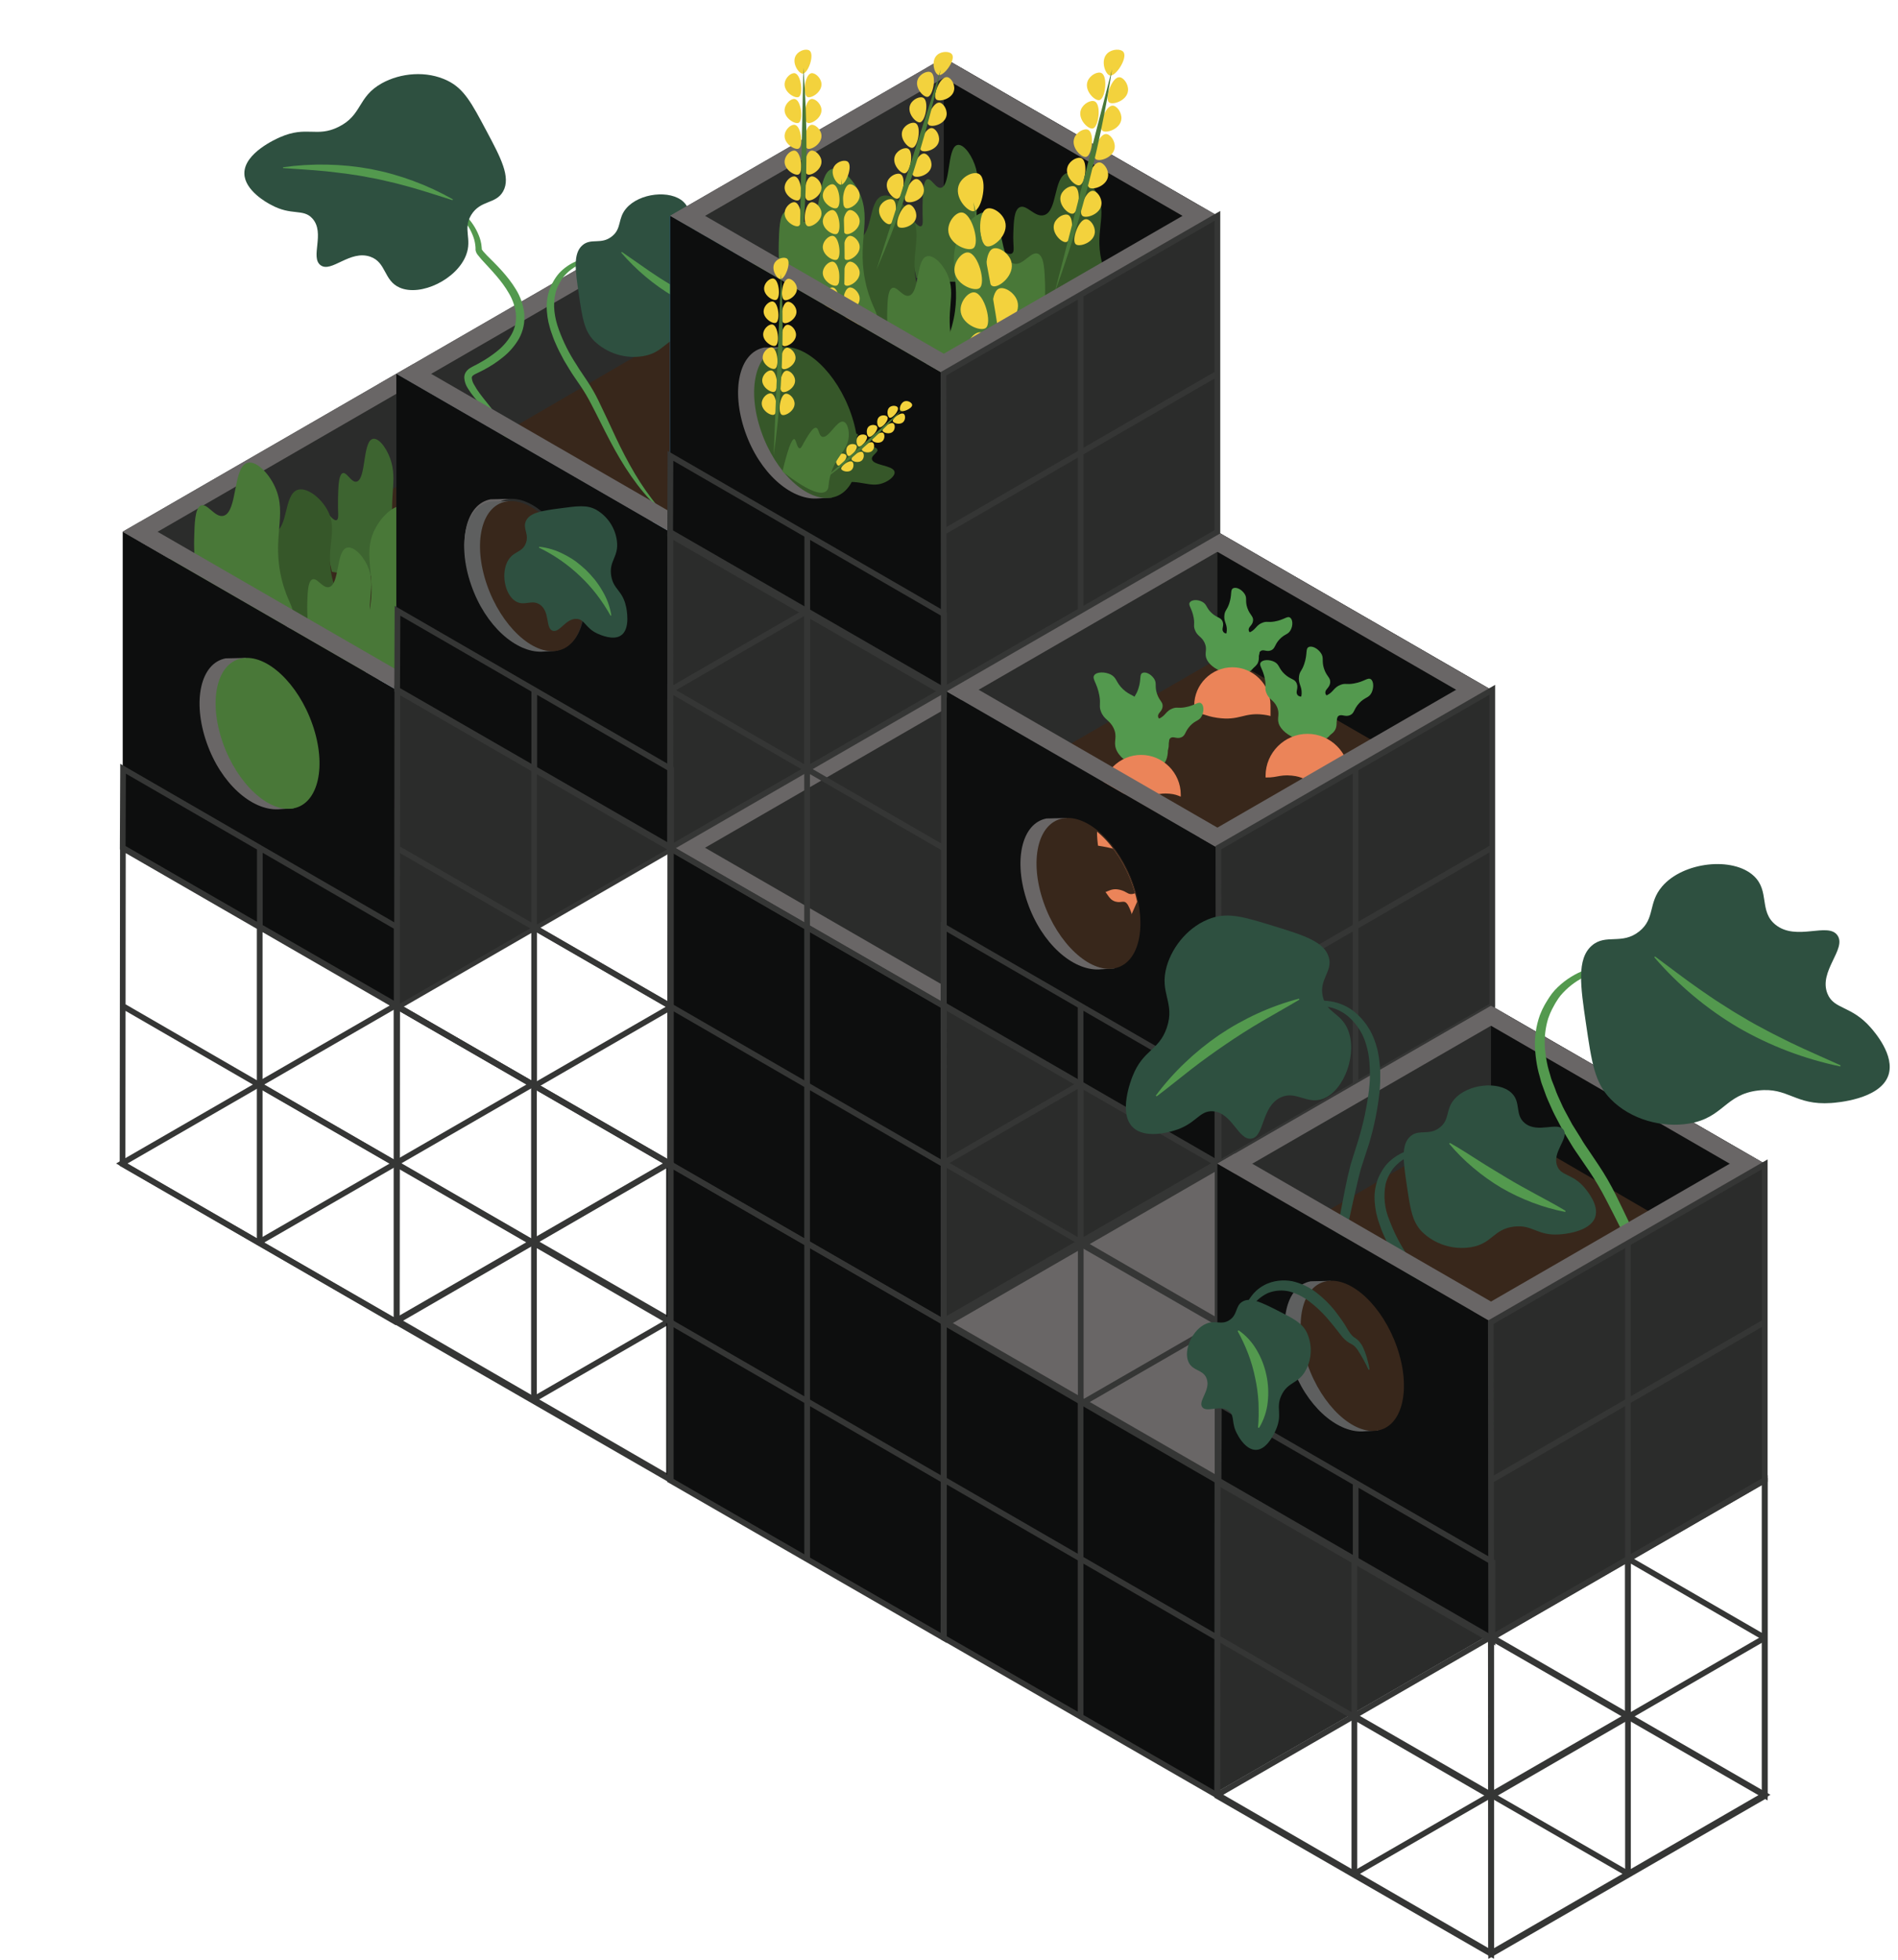
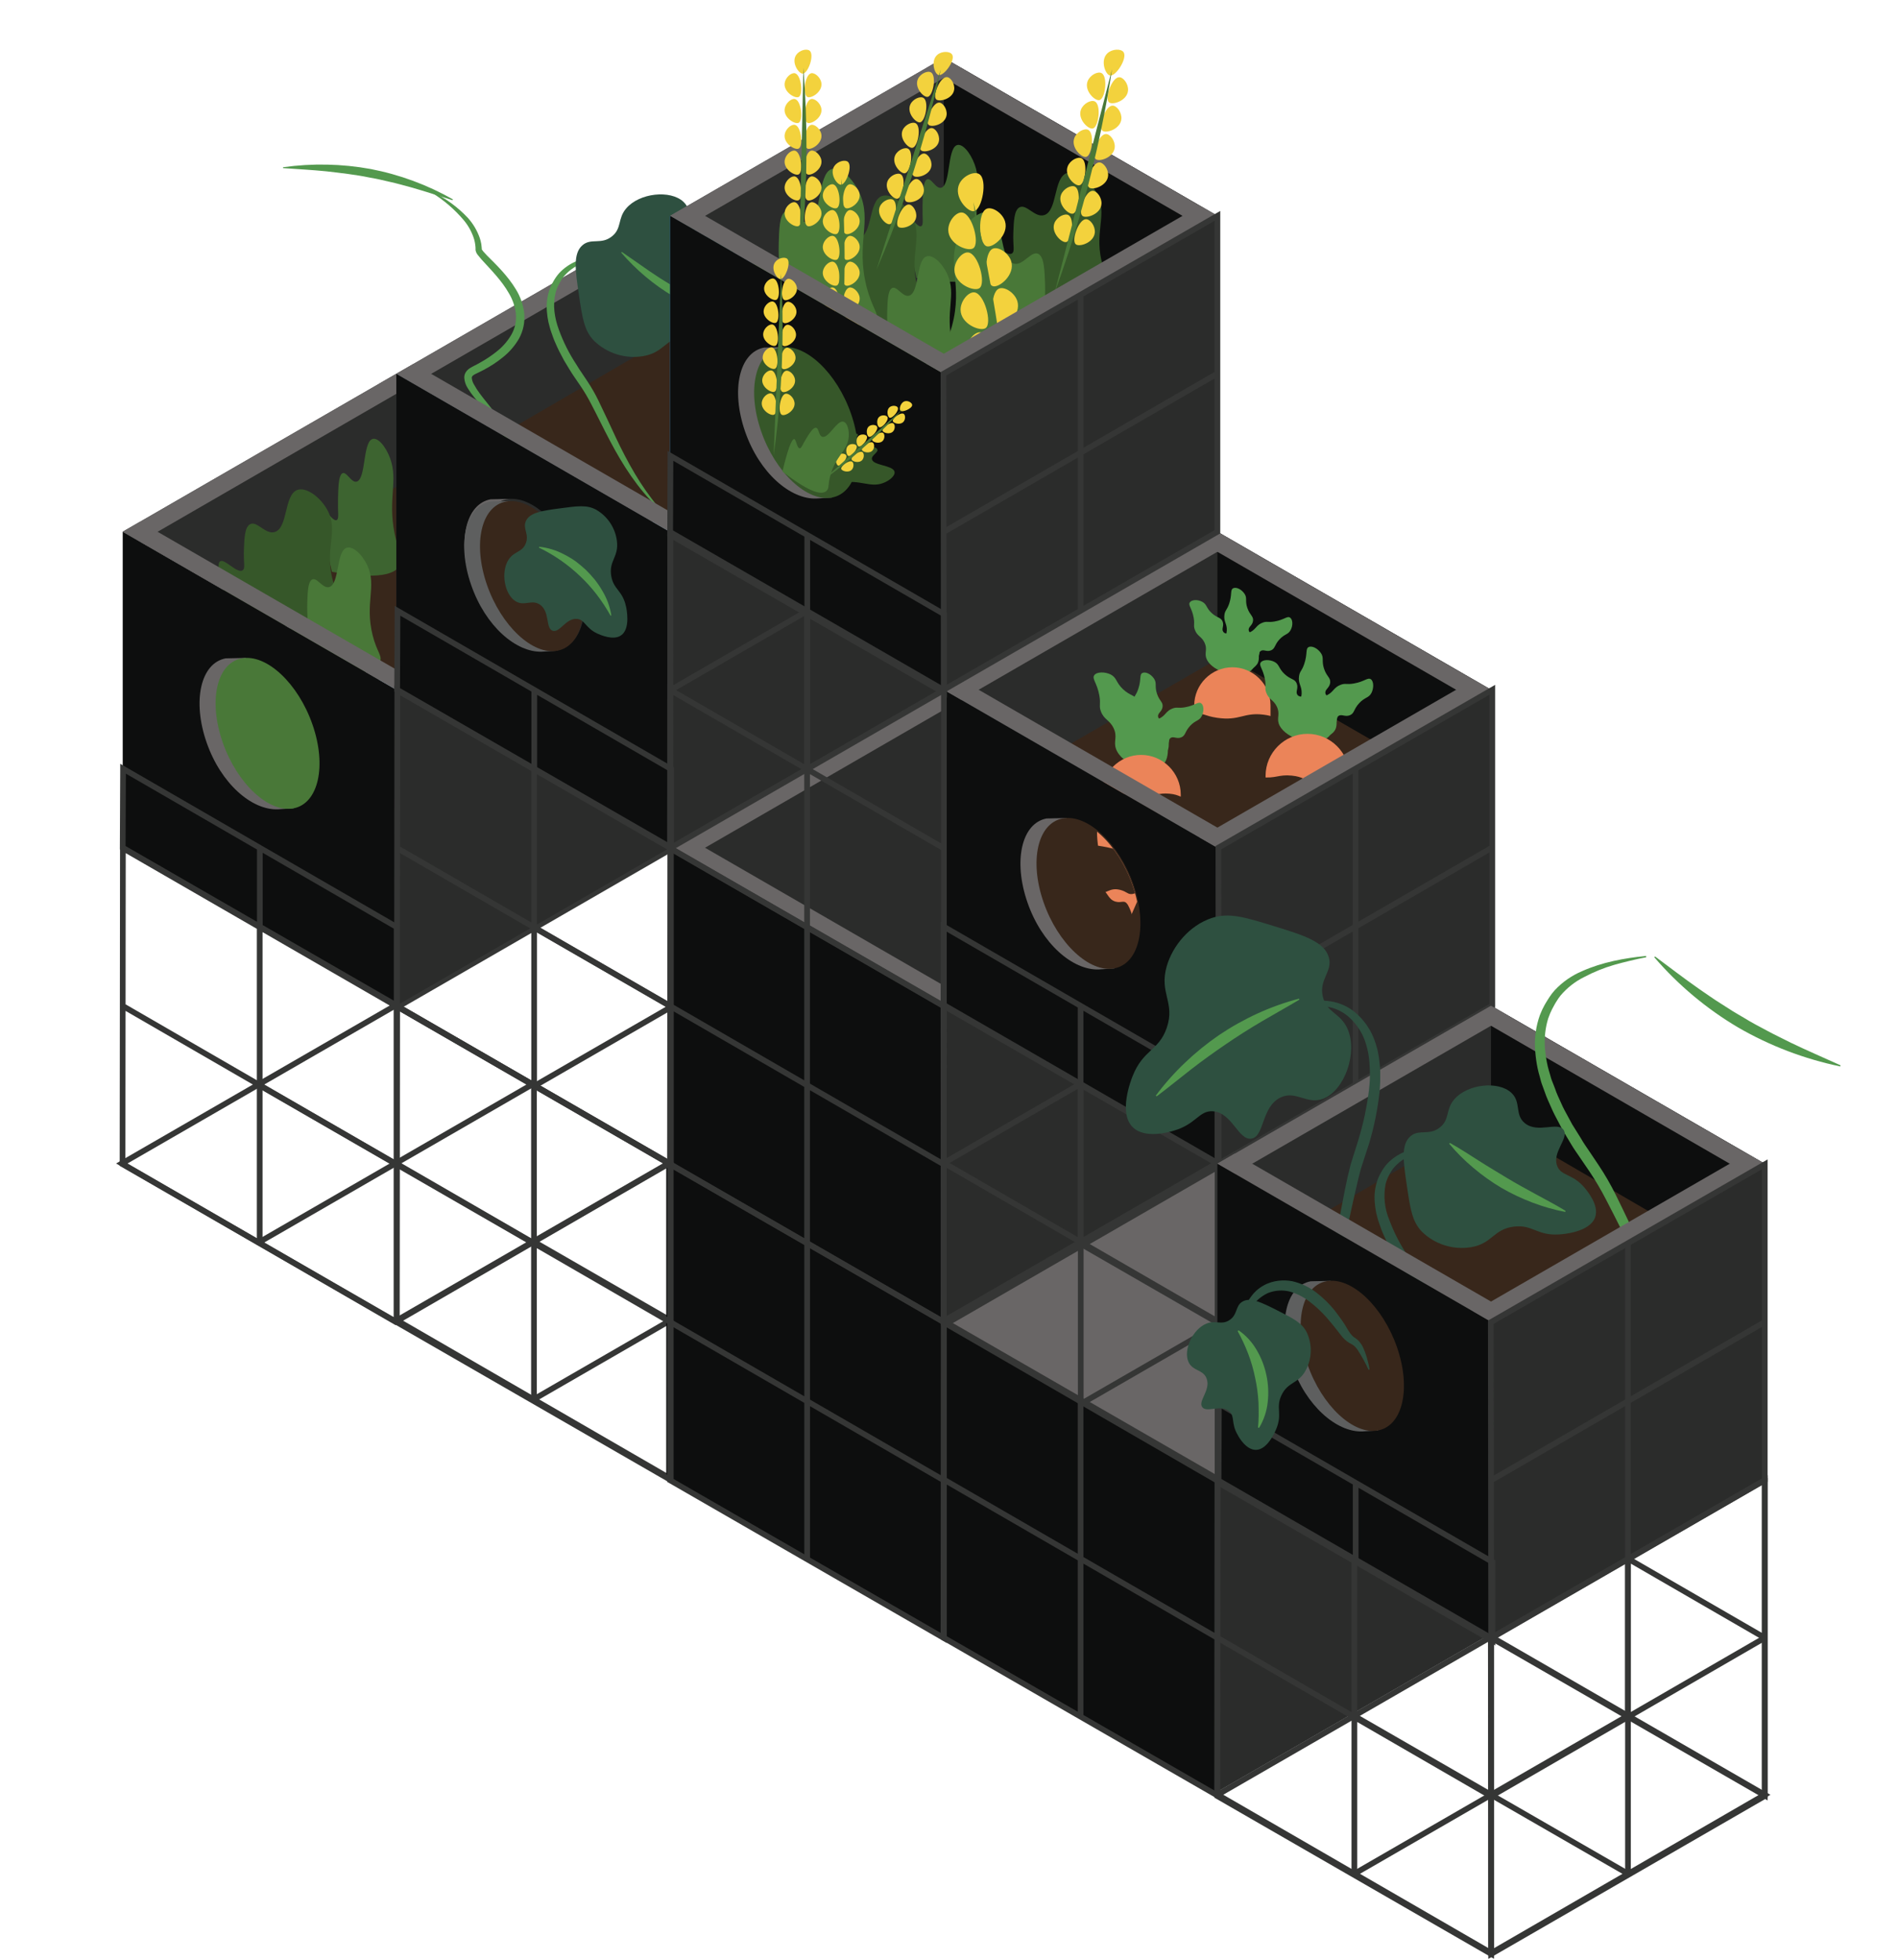
<svg xmlns="http://www.w3.org/2000/svg" width="100%" height="100%" viewBox="0 0 4063 4195" version="1.1" xml:space="preserve" style="fill-rule:evenodd;clip-rule:evenodd;stroke-miterlimit:10;">
  <g id="ArtBoard1" transform="matrix(1.058,0,0,0.991,-3788.57,-1085.58)">
    <rect x="3580.92" y="1095.18" width="3839.94" height="4231.97" style="fill:none;" />
    <clipPath id="_clip1">
      <rect x="3580.92" y="1095.18" width="3839.94" height="4231.97" />
    </clipPath>
    <g clip-path="url(#_clip1)">
      <g transform="matrix(5.768,0,0,6.157,3539.39,1042.38)">
        <path d="M338.32,471.75L242.34,416.33L146.4,471.73L242.4,527.26L338.32,471.75ZM290.36,444.02L194.29,499.49M194.29,444.07L290.36,499.43" style="fill:none;fill-rule:nonzero;stroke:rgb(53,54,53);stroke-width:2px;" />
      </g>
      <g transform="matrix(5.768,0,0,6.157,3539.39,1042.38)">
        <path d="M432.97,415.71L426.83,419.25L388.42,441.43L336.96,471.14L336.93,471.15L336.91,471.14L292.35,445.41L247.04,419.25L240.9,415.71L240.93,415.7L247.01,412.18L330.85,363.78L336.93,360.27L343.02,363.78L426.86,412.18L432.94,415.7L432.97,415.71Z" style="fill:url(#_Linear2);fill-rule:nonzero;" />
      </g>
      <g transform="matrix(5.768,0,0,6.157,3539.39,1042.38)">
        <path d="M388.42,441.43L336.98,471.15L336.96,471.14L388.42,441.43Z" style="fill:url(#_Linear3);fill-rule:nonzero;" />
      </g>
      <g transform="matrix(5.768,0,0,6.157,3539.39,1042.38)">
        <path d="M433.52,526.6L433.52,637.48L337.49,582.04L337.49,581.71L336.93,582.04L240.9,526.6L240.9,415.71L247.04,419.25L292.35,445.41L336.9,471.15L336.91,471.14L336.93,471.15L336.96,471.14L336.98,471.15L388.42,441.43L426.83,419.25L432.97,415.71L432.97,416.04L427.42,419.22L343.6,467.63L343.58,467.62L337.49,471.13L337.51,471.14L337.49,471.15L343.61,474.69L382.04,496.88L432.97,526.31L433.47,526.6L433.5,526.59L433.52,526.6Z" style="fill:rgb(13,14,14);fill-rule:nonzero;" />
      </g>
      <g transform="matrix(5.768,0,0,6.157,3539.39,1042.38)">
        <path d="M336.91,471.14L336.9,471.15L292.35,445.41L336.91,471.14Z" style="fill:url(#_Linear4);fill-rule:nonzero;" />
      </g>
      <g transform="matrix(5.768,0,0,6.157,3539.39,1042.38)">
        <path d="M432.97,415.71L426.83,419.25L388.42,441.43L336.96,471.14L336.93,471.15L336.93,360.27L343.02,363.78L426.86,412.18L432.94,415.7L432.97,415.71Z" style="fill:url(#_Linear5);fill-rule:nonzero;" />
      </g>
      <g transform="matrix(5.768,0,0,6.157,3539.39,1042.38)">
        <path d="M343.02,363.78L336.93,367.3L253.15,415.72L247.05,419.24L247.04,419.25L240.9,415.71L240.93,415.7L247.01,412.18L330.85,363.78L336.93,360.27L343.02,363.78Z" style="fill:rgb(94,95,95);fill-rule:nonzero;" />
      </g>
      <g transform="matrix(5.768,0,0,6.157,3539.39,1042.38)">
        <path d="M432.97,415.71L426.83,419.25L426.82,419.24L420.73,415.72L336.93,367.3L330.85,363.78L336.93,360.27L343.02,363.78L426.86,412.18L432.94,415.7L432.97,415.71ZM343.02,467.62L336.93,471.13L336.91,471.14L336.9,471.15L292.35,445.41L247.05,419.24L240.93,415.7L240.9,415.69L247,412.17L247.01,412.18L253.15,415.72L336.93,464.1L343.02,467.62Z" style="fill:rgb(94,95,95);fill-rule:nonzero;" />
      </g>
      <g transform="matrix(5.768,0,0,6.157,3539.39,1042.38)">
        <path d="M529.54,471.15L523.42,474.69L478.11,500.85L433.54,526.59L433.52,526.6L433.5,526.59L432.97,526.27L382.04,496.88L343.61,474.69L337.49,471.15L337.51,471.14L343.6,467.63L427.42,419.22L432.97,416.04L433.52,415.71L439.61,419.22L523.43,467.63L529.52,471.14L529.54,471.15Z" style="fill:url(#_Linear6);fill-rule:nonzero;" />
      </g>
      <g transform="matrix(5.768,0,0,6.157,3539.39,1042.38)">
        <path d="M529.54,471.15L529.54,582.04L433.52,637.48L433.52,526.6L433.54,526.59L478.11,500.85L523.42,474.69L529.54,471.15Z" style="fill:rgb(43,44,43);fill-rule:nonzero;" />
      </g>
      <g transform="matrix(5.768,0,0,6.157,3539.39,1042.38)">
        <path d="M433.5,526.59L433.47,526.6L432.97,526.31L382.04,496.88L432.97,526.27L433.5,526.59Z" style="fill:url(#_Linear7);fill-rule:nonzero;" />
      </g>
      <g transform="matrix(5.768,0,0,6.157,3539.39,1042.38)">
-         <path d="M433.52,526.59L433.52,415.71L529.55,471.15L433.52,526.59Z" style="fill:url(#_Linear8);fill-rule:nonzero;" />
-       </g>
+         </g>
      <g transform="matrix(5.768,0,0,6.157,3539.39,1042.38)">
        <path d="M427.43,523.05L523.46,467.61L529.55,471.13L433.56,526.59L427.43,523.05Z" style="fill:rgb(94,95,95);fill-rule:nonzero;" />
      </g>
      <g transform="matrix(5.768,0,0,6.157,3539.39,1042.38)">
        <path d="M529.54,471.15L523.42,474.69L523.4,474.68L517.31,471.17L433.52,422.75L432.97,422.42L427.42,419.22L432.97,416.04L433.52,415.71L439.61,419.22L523.43,467.63L529.52,471.14L529.54,471.15ZM439.61,523.06L433.52,526.57L433.5,526.59L433.47,526.6L432.97,526.31L382.04,496.88L343.64,474.68L337.51,471.14L337.49,471.13L343.58,467.62L343.6,467.63L349.72,471.17L432.97,519.22L433.52,519.54L439.61,523.06Z" style="fill:rgb(94,95,95);fill-rule:nonzero;" />
      </g>
      <g transform="matrix(5.768,0,0,6.157,3539.39,1042.38)">
        <path d="M336.93,360.27L240.93,415.7L433.47,526.6L529.52,471.14L336.93,360.27Z" style="fill:rgb(105,102,102);fill-rule:nonzero;" />
      </g>
      <g transform="matrix(5.768,0,0,6.157,3539.39,1042.38)">
        <path d="M146.22,139.73L242.19,84.32L338.17,139.73L242.19,195.15L146.22,139.73Z" style="fill:rgb(43,44,43);fill-rule:nonzero;" />
      </g>
      <g transform="matrix(5.768,0,0,6.157,3539.39,1042.38)">
        <path d="M146.22,139.73L242.19,84.32L248.28,87.84L152.34,143.27L146.22,139.73Z" style="fill:rgb(105,102,102);fill-rule:nonzero;" />
      </g>
      <g transform="matrix(5.768,0,0,6.157,3539.39,1042.38)">
        <path d="M338.17,139.73L242.19,84.32L236.11,87.84L332.04,143.27L338.17,139.73Z" style="fill:rgb(105,102,102);fill-rule:nonzero;" />
      </g>
      <g transform="matrix(5.768,0,0,6.157,3539.39,1042.38)">
        <path d="M242.28,84.32L338.26,28.91L434.24,84.32L338.26,139.73L242.28,84.32Z" style="fill:rgb(43,44,43);fill-rule:nonzero;" />
      </g>
      <g transform="matrix(5.768,0,0,6.157,3539.39,1042.38)">
        <path d="M338.26,139.73L338.26,28.91L434.24,84.32L338.26,139.73Z" style="fill:rgb(13,14,14);fill-rule:nonzero;" />
      </g>
      <g transform="matrix(5.768,0,0,6.157,3539.39,1042.38)">
        <path d="M338.74,361.73L242.76,306.32L146.81,361.72L242.82,417.25L338.74,361.73ZM290.78,334.01L194.71,389.47M194.71,334.06L290.78,389.42" style="fill:none;fill-rule:nonzero;stroke:rgb(53,54,53);stroke-width:2px;" />
      </g>
      <g transform="matrix(5.768,0,0,6.157,3539.39,1042.38)">
        <path d="M50.24,195.13L146.22,139.72L242.19,195.13L146.22,250.54L50.24,195.13Z" style="fill:rgb(43,44,43);fill-rule:nonzero;" />
      </g>
      <g transform="matrix(5.768,0,0,6.157,3539.39,1042.38)">
        <path d="M89.74,212.22L146.22,179.36L202.69,212.22L146.22,245.09L89.74,212.22Z" style="fill:rgb(56,39,27);fill-rule:nonzero;" />
      </g>
      <g transform="matrix(5.768,0,0,6.157,3539.39,1042.38)">
        <path d="M154.28,218.86C148.7,203.92 147.88,198.3 149.28,197.42C150.92,196.42 155.28,201.93 157.18,200.55C158.18,199.83 157.43,197.96 157.6,193.4C157.75,189.33 157.89,185.55 159.68,184.47C162.13,182.99 165.09,188.14 168.41,187.15C173.11,185.75 171.65,174.15 176.31,172.41C179.43,171.24 184.31,174.89 186.7,179.11C191.26,187.02 185.27,193.24 189.19,205.46C191.19,211.69 193.65,212.89 192.93,215.29C191.85,218.94 184.36,222.14 154.28,218.86Z" style="fill:rgb(54,87,41);fill-rule:nonzero;" />
      </g>
      <g transform="matrix(5.768,0,0,6.157,3539.39,1042.38)">
        <path d="M50.24,195.13L146.22,139.72L152.3,143.23L56.37,198.67L50.24,195.13Z" style="fill:rgb(105,102,102);fill-rule:nonzero;" />
      </g>
      <g transform="matrix(5.768,0,0,6.157,3539.39,1042.38)">
        <path d="M123.63,209.18C120.13,194.24 119.63,188.62 120.5,187.74C121.37,186.86 124.29,192.25 125.5,190.87C126.11,190.15 125.66,188.28 125.76,183.72C125.85,179.65 125.94,175.87 127.06,174.79C128.6,173.31 130.45,178.46 132.54,177.47C135.48,176.07 134.54,164.47 137.54,162.73C139.54,161.56 142.54,165.21 144.06,169.43C146.92,177.34 143.16,183.56 145.62,195.78C146.87,202.01 148.42,203.21 147.97,205.61C147.19,209.26 142.5,212.45 123.63,209.18Z" style="fill:rgb(61,100,48);fill-rule:nonzero;" />
      </g>
      <g transform="matrix(5.768,0,0,6.157,3539.39,1042.38)">
        <path d="M89.43,226.93C83.85,211.99 83.03,206.37 84.43,205.49C86.07,204.49 90.43,210 92.33,208.62C93.33,207.9 92.58,206.03 92.75,201.47C92.9,197.4 93.04,193.62 94.83,192.54C97.28,191.06 100.24,196.21 103.56,195.22C108.26,193.82 106.8,182.22 111.46,180.48C114.58,179.31 119.46,182.96 121.85,187.18C126.41,195.09 120.42,201.31 124.34,213.53C126.34,219.76 128.8,220.96 128.08,223.36C127,227 119.52,230.2 89.43,226.93Z" style="fill:rgb(54,87,41);fill-rule:nonzero;" />
      </g>
      <g transform="matrix(5.768,0,0,6.157,3539.39,1042.38)">
-         <path d="M172.19,242.35C177.97,224.35 178.83,217.55 177.36,216.49C175.66,215.26 171.1,221.93 169.17,220.26C168.17,219.39 168.91,217.13 168.74,211.64C168.59,206.73 168.44,202.17 166.59,200.87C164.05,199.09 160.99,205.29 157.59,204.1C152.72,202.42 154.23,188.43 149.4,186.32C146.16,184.91 141.15,189.32 138.63,194.4C133.9,203.94 140.11,211.4 136.04,226.18C133.97,233.69 131.42,235.18 132.16,238.03C133.25,242.45 141,246.3 172.19,242.35ZM72.06,228.9C66.61,210.32 65.81,203.33 67.19,202.24C68.79,200.97 73.08,207.85 74.9,206.13C75.85,205.23 75.14,202.91 75.31,197.24C75.45,192.18 75.59,187.47 77.31,186.13C79.7,184.29 82.59,190.69 85.83,189.46C90.41,187.72 89,173.3 93.54,171.13C96.54,169.67 101.31,174.21 103.68,179.46C108.13,189.29 102.29,197.03 106.11,212.23C108.11,219.98 110.46,221.47 109.76,224.45C108.73,229 101.42,233 72.06,228.9Z" style="fill:rgb(73,120,56);fill-rule:nonzero;" />
-       </g>
+         </g>
      <g transform="matrix(5.768,0,0,6.157,3539.39,1042.38)">
        <path d="M112.57,243.8C108.57,229.98 107.92,224.8 108.95,223.98C110.14,223.04 113.33,228.15 114.68,226.87C115.39,226.2 114.86,224.47 114.98,220.26C115.09,216.5 115.19,213 116.49,212C118.27,210.63 120.41,215.39 122.82,214.48C126.23,213.19 125.17,202.48 128.55,200.85C130.82,199.77 134.32,203.14 136.09,207.04C139.4,214.35 135.09,220.1 137.9,231.4C139.35,237.16 141.13,238.27 140.61,240.48C139.83,243.87 134.4,246.82 112.57,243.8Z" style="fill:rgb(73,120,56);fill-rule:nonzero;" />
      </g>
      <g transform="matrix(5.768,0,0,6.157,3539.39,1042.38)">
        <path d="M242.19,305.95L242.19,195.13L146.22,250.54L146.22,361.37L242.19,305.95Z" style="fill:rgb(43,44,43);fill-rule:nonzero;" />
      </g>
      <g transform="matrix(5.768,0,0,6.157,3539.39,1042.38)">
        <path d="M50.24,195.13L146.22,250.54L146.22,361.37L50.24,305.95L50.24,195.13Z" style="fill:rgb(13,14,14);fill-rule:nonzero;" />
      </g>
      <g transform="matrix(5.768,0,0,6.157,3539.39,1042.38)">
        <path d="M146.22,250.54L146.22,139.72L242.19,195.13L146.22,250.54Z" style="fill:rgb(46,103,143);fill-rule:nonzero;" />
      </g>
      <g transform="matrix(5.768,0,0,6.157,3539.39,1042.38)">
        <path d="M140.13,247L236.11,191.59L242.19,195.11L146.26,250.54L140.13,247Z" style="fill:rgb(109,167,198);fill-rule:nonzero;" />
      </g>
      <g transform="matrix(5.768,0,0,6.157,3539.39,1042.38)">
        <path d="M242.19,195.13L146.22,139.72L140.13,143.23L236.07,198.67L242.19,195.13ZM152.3,247L56.33,191.59L50.24,195.11L146.18,250.54L152.3,247Z" style="fill:rgb(105,102,102);fill-rule:nonzero;" />
      </g>
      <g transform="matrix(5.768,0,0,6.157,3539.39,1042.38)">
        <path d="M338.17,250.56L338.17,139.73L242.19,195.15L242.19,305.97L338.17,250.56Z" style="fill:rgb(43,44,43);fill-rule:nonzero;" />
      </g>
      <g transform="matrix(5.768,0,0,6.157,3539.39,1042.38)">
        <path d="M184.76,159.98L241.24,127.12L297.72,159.98L241.24,192.84L184.76,159.98Z" style="fill:rgb(56,39,27);fill-rule:nonzero;" />
      </g>
      <g transform="matrix(5.768,0,0,6.157,3539.39,1042.38)">
        <path d="M158.64,75.82C163.39,78.063 167.678,81.177 171.28,85C173.15,87.07 174.585,89.495 175.5,92.13C175.73,92.822 175.907,93.531 176.03,94.25C176.093,94.614 176.133,94.981 176.15,95.35L176.23,96.35C176.23,96 176.23,96.13 176.32,96.27C176.447,96.461 176.584,96.644 176.73,96.82C177.07,97.23 177.48,97.67 177.9,98.11C181.43,101.62 185.31,105.38 188.2,110.17C189.737,112.675 190.716,115.482 191.07,118.4C191.389,121.492 190.765,124.609 189.28,127.34C187.827,129.855 185.918,132.076 183.65,133.89C181.533,135.611 179.248,137.115 176.83,138.38C176.24,138.69 175.64,139 175.04,139.28L174.14,139.71C173.94,139.82 173.71,139.91 173.56,140.02C173.294,140.165 173.056,140.358 172.86,140.59C172.746,140.736 172.683,140.915 172.68,141.1C172.745,141.964 173.024,142.799 173.49,143.53C174.056,144.575 174.698,145.578 175.41,146.53C178.34,150.53 182.05,154.27 184.47,159.27C185.096,160.594 185.437,162.036 185.47,163.5C185.476,165.05 184.864,166.541 183.77,167.64C181.66,169.7 179.01,170.34 176.51,170.88L176.42,170.59C177.639,170.229 178.827,169.767 179.97,169.21C181.109,168.675 182.129,167.917 182.97,166.98C183.793,166.038 184.214,164.809 184.14,163.56C184.03,162.306 183.655,161.089 183.04,159.99C181.773,157.778 180.271,155.71 178.56,153.82C176.9,151.88 175.16,149.99 173.56,147.99C172.737,146.994 171.985,145.942 171.31,144.84C170.573,143.731 170.139,142.449 170.05,141.12C170.033,140.412 170.228,139.716 170.61,139.12C170.991,138.56 171.485,138.087 172.06,137.73C173.21,137.02 174.34,136.55 175.45,135.89C177.685,134.671 179.801,133.244 181.77,131.63C183.734,130.035 185.386,128.088 186.64,125.89C187.868,123.686 188.398,121.161 188.16,118.65C187.86,116.137 187.035,113.714 185.74,111.54C183.23,107.1 179.59,103.45 176.13,99.66C175.7,99.18 175.28,98.66 174.89,98.17C174.433,97.653 174.128,97.02 174.01,96.34C174.01,95.7 174.01,95.08 173.9,94.45C173.818,93.826 173.694,93.208 173.53,92.6C172.794,90.191 171.595,87.949 170,86C166.719,82.077 162.813,78.722 158.44,76.07L158.64,75.82Z" style="fill:rgb(83,153,78);fill-rule:nonzero;" />
      </g>
      <g transform="matrix(5.768,0,0,6.157,3539.39,1042.38)">
-         <path d="M92.91,69.48C92.81,62.26 104.21,57.28 105.45,56.73C114.81,52.64 118.25,56.93 125.92,53.14C134.39,48.96 132.49,42.61 141.17,37.81C147.64,34.23 156.81,33.27 164.23,36.94C169.98,39.77 172.61,44.71 177.87,54.6C182.82,63.88 186.47,70.75 183.68,75.74C181.13,80.31 175.76,78.67 172.47,84.03C169.47,89.03 172.87,92.32 170.71,98.03C167.5,106.56 154.81,112.73 147.4,109.5C141.73,107.03 142.78,100.63 137.06,98.65C129.94,96.18 123.43,104.42 119.66,101.65C115.89,98.88 121.34,90.37 116.79,85.27C113.56,81.65 109.44,84.43 102.23,80.44C100.78,79.71 93,75.4 92.91,69.48Z" style="fill:rgb(46,80,64);fill-rule:nonzero;" />
-       </g>
+         </g>
      <g transform="matrix(5.768,0,0,6.157,3539.39,1042.38)">
        <path d="M165.91,78.83C160.91,77.25 156.11,75.66 151.26,74.29C148.82,73.65 146.42,72.94 143.97,72.41L140.32,71.57C139.1,71.33 137.87,71.07 136.64,70.86C134.2,70.33 131.72,69.99 129.25,69.63C126.78,69.27 124.25,69.03 121.78,68.72C116.78,68.21 111.7,67.95 106.48,67.58L106.48,67.28C116.697,65.841 127.079,66.05 137.23,67.9C147.362,69.857 157.107,73.454 166.08,78.55L165.91,78.83ZM223.37,97.17C218.67,98.17 213.99,99.45 209.95,101.66C207.988,102.642 206.254,104.025 204.86,105.72C204.543,106.126 204.256,106.553 204,107C203.87,107.19 203.71,107.49 203.57,107.74L203.17,108.48C202.679,109.433 202.3,110.44 202.04,111.48C201.04,115.54 201.68,120.01 203.22,124.23C204.793,128.559 206.87,132.688 209.41,136.53C209.98,137.53 210.67,138.53 211.32,139.48L213.32,142.48C214.708,144.573 215.958,146.754 217.06,149.01C219.21,153.42 221.21,157.76 223.22,162.09C227.31,170.69 231.86,179.01 238.1,186.41L237.89,186.63C230.89,179.97 225.61,171.69 221.13,163.18C218.88,158.92 216.8,154.57 214.56,150.31C213.465,148.177 212.246,146.111 210.91,144.12C209.59,142.12 208.13,140.18 206.91,138.12L205.04,135.02L203.35,131.81C202.79,130.74 202.35,129.61 201.84,128.51C201.33,127.41 201,126.24 200.57,125.11C200.14,123.98 199.9,122.78 199.57,121.6C199.32,120.412 199.147,119.21 199.05,118C198.818,115.566 199.062,113.11 199.77,110.77C200.133,109.605 200.626,108.485 201.24,107.43C201.828,106.359 202.529,105.353 203.33,104.43C204.999,102.648 207.023,101.235 209.27,100.28C213.729,98.43 218.456,97.302 223.27,96.94L223.37,97.17Z" style="fill:rgb(83,153,78);fill-rule:nonzero;" />
      </g>
      <g transform="matrix(5.768,0,0,6.157,3539.39,1042.38)">
        <path d="M276.32,123C274.5,128.31 264.85,129 263.8,129.05C255.88,129.6 254.48,125.55 247.87,126.32C240.58,127.16 240.3,132.32 232.69,133.55C226.459,134.552 220.107,132.547 215.58,128.15C212.11,124.57 211.48,120.26 210.21,111.65C209.02,103.56 208.14,97.57 211.49,94.65C214.56,91.97 218.06,94.58 221.87,91.51C225.4,88.67 223.75,85.34 226.87,81.7C231.46,76.3 242.36,75.1 246.94,79.41C250.45,82.7 248,87.11 251.67,90.06C256.24,93.73 263.16,89.4 265.21,92.38C267.26,95.36 261,100.16 263,105.08C264.42,108.58 268.16,107.62 272.4,112.43C273.23,113.4 277.81,118.59 276.32,123Z" style="fill:rgb(46,80,64);fill-rule:nonzero;" />
      </g>
      <g transform="matrix(5.768,0,0,6.157,3539.39,1042.38)">
        <path d="M225.34,97C228.76,99.31 231.93,101.62 235.16,103.82C236.8,104.88 238.37,106.01 240.03,107C241.69,107.99 243.28,109.07 244.96,110C246.64,110.93 248.3,111.92 249.96,112.84C251.62,113.76 253.39,114.61 255.12,115.53C258.61,117.28 262.19,118.91 265.86,120.78L265.8,121.07C257.935,119.458 250.378,116.595 243.42,112.59C236.513,108.492 230.322,103.293 225.09,97.2L225.34,97Z" style="fill:rgb(83,153,78);fill-rule:nonzero;" />
      </g>
      <g transform="matrix(5.768,0,0,6.157,3539.39,1042.38)">
        <path d="M146.22,139.73L242.19,195.15L242.19,305.97L146.22,250.56L146.22,139.73Z" style="fill:rgb(13,14,14);fill-rule:nonzero;" />
      </g>
      <g transform="matrix(5.768,0,0,6.157,3539.39,1042.38)">
        <path d="M242.19,195.15L242.19,84.32L338.17,139.73L242.19,195.15Z" style="fill:rgb(46,103,143);fill-rule:nonzero;" />
      </g>
      <g transform="matrix(5.768,0,0,6.157,3539.39,1042.38)">
        <path d="M236.11,191.61L332.08,136.2L338.17,139.71L242.23,195.15L236.11,191.61Z" style="fill:rgb(109,167,198);fill-rule:nonzero;" />
      </g>
      <g transform="matrix(5.768,0,0,6.157,3539.39,1042.38)">
        <path d="M248.28,191.61L152.3,136.2L146.22,139.71L242.15,195.15L248.28,191.61Z" style="fill:rgb(105,102,102);fill-rule:nonzero;" />
      </g>
      <g transform="matrix(5.768,0,0,6.157,3539.39,1042.38)">
        <path d="M242.28,305.95L338.26,250.54L434.24,305.95L338.26,361.37L242.28,305.95Z" style="fill:rgb(43,44,43);fill-rule:nonzero;" />
      </g>
      <g transform="matrix(5.768,0,0,6.157,3539.39,1042.38)">
        <path d="M434.24,416.78L434.24,305.95L338.26,361.37L338.26,472.19L434.24,416.78Z" style="fill:rgb(43,44,43);fill-rule:nonzero;" />
      </g>
      <g transform="matrix(5.768,0,0,6.157,3539.39,1042.38)">
        <path d="M242.28,305.95L338.26,361.37L338.26,472.19L242.28,416.78L242.28,305.95Z" style="fill:rgb(13,14,14);fill-rule:nonzero;" />
      </g>
      <g transform="matrix(5.768,0,0,6.157,3539.39,1042.38)">
        <path d="M338.26,361.37L338.26,250.54L434.24,305.95L338.26,361.37Z" style="fill:rgb(46,103,143);fill-rule:nonzero;" />
      </g>
      <g transform="matrix(5.768,0,0,6.157,3539.39,1042.38)">
        <path d="M242.28,305.95L338.26,250.54L344.34,254.06L248.41,309.49L242.28,305.95Z" style="fill:rgb(105,102,102);fill-rule:nonzero;" />
      </g>
      <g transform="matrix(5.768,0,0,6.157,3539.39,1042.38)">
        <path d="M332.17,357.83L428.15,302.42L434.24,305.93L338.3,361.37L332.17,357.83Z" style="fill:rgb(109,167,198);fill-rule:nonzero;" />
      </g>
      <g transform="matrix(5.768,0,0,6.157,3539.39,1042.38)">
        <path d="M434.24,305.95L338.26,250.54L332.17,254.06L428.11,309.49L434.24,305.95ZM344.34,357.83L248.37,302.42L242.28,305.93L338.22,361.37L344.34,357.83Z" style="fill:rgb(105,102,102);fill-rule:nonzero;" />
      </g>
      <g transform="matrix(5.768,0,0,6.157,3539.39,1042.38)">
        <path d="M530.98,472.93L435,417.52L339.06,472.91L435.06,528.44L530.98,472.93ZM483.02,445.21L386.95,500.67M386.95,445.26L483.02,500.62M338.26,471.93L434.24,416.52L434.24,305.73L338.14,361.11L338.26,471.93ZM386.25,444.26L386.25,333.33M434.23,361.04L338.26,416.55" style="fill:none;fill-rule:nonzero;stroke:rgb(53,54,53);stroke-width:2px;" />
      </g>
      <g transform="matrix(5.768,0,0,6.157,3539.39,1042.38)">
        <path d="M338.26,250.54L434.24,195.13L530.21,250.54L434.24,305.95L338.26,250.54Z" style="fill:rgb(43,44,43);fill-rule:nonzero;" />
      </g>
      <g transform="matrix(5.768,0,0,6.157,3539.39,1042.38)">
        <path d="M434.24,305.95L434.24,195.13L530.21,250.54L434.24,305.95Z" style="fill:rgb(13,14,14);fill-rule:nonzero;" />
      </g>
      <g transform="matrix(5.768,0,0,6.157,3539.39,1042.38)">
        <path d="M379.91,271.14L436.67,238.37L493.44,271.14L436.67,303.91L379.91,271.14Z" style="fill:rgb(56,39,27);fill-rule:nonzero;" />
      </g>
      <g transform="matrix(5.768,0,0,6.157,3539.39,1042.38)">
        <path d="M444.4,244.65C447.45,243.93 448.81,239.21 449.09,236.92C449.444,235.475 449.248,233.949 448.54,232.64C447.4,230.95 445.49,231.05 445.23,229.74C444.97,228.43 446.59,228.06 446.75,226.29C446.89,224.69 445.64,224.42 444.75,221.88C443.86,219.34 444.8,218.44 443.75,216.88C442.7,215.32 440.84,214.41 439.75,214.96C438.66,215.51 439.46,217.1 438.37,220.34C437.58,222.67 436.96,222.58 436.71,224.21C436.35,226.63 437.65,227.33 437.54,229.73C437.42,232.33 435.82,232.79 435.47,234.84C434.83,239.14 440.34,245.61 444.4,244.65Z" style="fill:rgb(83,153,78);fill-rule:nonzero;" />
      </g>
      <g transform="matrix(5.768,0,0,6.157,3539.39,1042.38)">
        <path d="M442.76,243.79C445.1,241.7 444.02,236.91 443.18,234.79C442.798,233.354 441.896,232.11 440.65,231.3C438.84,230.37 437.21,231.37 436.35,230.3C435.49,229.23 436.74,228.18 436.03,226.54C435.39,225.07 434.16,225.43 432.2,223.61C430.24,221.79 430.6,220.61 428.94,219.71C427.28,218.81 425.2,218.94 424.55,219.92C423.9,220.9 425.32,221.92 425.92,225.31C426.34,227.73 425.75,227.95 426.32,229.5C427.16,231.8 428.64,231.79 429.69,233.95C430.83,236.29 429.69,237.46 430.32,239.43C431.71,243.53 439.65,246.57 442.76,243.79Z" style="fill:rgb(83,153,78);fill-rule:nonzero;" />
      </g>
      <g transform="matrix(5.768,0,0,6.157,3539.39,1042.38)">
        <path d="M435.84,243.44C437.93,245.78 442.72,244.7 444.84,243.86C446.276,243.478 447.52,242.576 448.33,241.33C449.26,239.52 448.26,237.89 449.33,237.03C450.4,236.17 451.45,237.42 453.09,236.71C454.56,236.07 454.2,234.84 456.02,232.88C457.84,230.92 459.02,231.28 459.92,229.62C460.82,227.96 460.69,225.88 459.71,225.23C458.73,224.58 457.71,226 454.32,226.6C451.9,227.02 451.68,226.43 450.13,227C447.83,227.84 447.84,229.32 445.68,230.37C443.34,231.51 442.17,230.37 440.2,231C436.1,232.4 433.06,240.34 435.84,243.44Z" style="fill:rgb(83,153,78);fill-rule:nonzero;" />
      </g>
      <g transform="matrix(-5.768,4.71417e-15,-4.41672e-15,-6.157,8609.21,4149.05)">
        <path d="M426.09,242.7L452.85,242.7L452.85,248.53C452.85,255.87 446.81,261.91 439.47,261.91C432.13,261.91 426.09,255.87 426.09,248.53L426.09,242.7Z" style="fill:rgb(235,132,89);fill-rule:nonzero;" />
      </g>
      <g transform="matrix(5.768,0,0,6.157,3539.39,1042.38)">
        <path d="M414.59,266.77C414.33,263.77 420.59,259.25 426.25,258.85C429.25,258.64 429.77,259.75 434.17,260.39C442.1,261.55 443.37,258.39 450.46,259.29C456.81,260.11 456.46,262.73 463.46,263.47C468.79,264.03 470.85,262.71 473.99,264.47C477.13,266.23 480.06,270.32 479.31,272.74C476.39,282.1 415.38,275.91 414.59,266.77Z" style="fill:rgb(56,39,27);fill-rule:nonzero;" />
      </g>
      <g transform="matrix(5.768,0,0,6.157,3539.39,1042.38)">
        <path d="M412.57,275.48C415.74,274.73 417.15,269.83 417.45,267.48C417.62,266.1 417.83,264.48 416.88,263.03C415.69,261.28 413.71,261.38 413.44,260.03C413.17,258.68 414.86,258.29 415.02,256.44C415.17,254.78 413.87,254.5 413.02,251.86C412.17,249.22 413.07,248.28 412.02,246.67C410.97,245.06 409.02,244.1 407.91,244.67C406.8,245.24 407.61,246.9 406.48,250.27C405.66,252.69 405.01,252.6 404.76,254.27C404.38,256.78 405.76,257.51 405.62,260.01C405.49,262.71 403.83,263.19 403.47,265.32C402.62,269.74 408.36,276.47 412.57,275.48Z" style="fill:rgb(83,153,78);fill-rule:nonzero;" />
      </g>
      <g transform="matrix(5.768,0,0,6.157,3539.39,1042.38)">
        <path d="M415,277C418.08,274.24 416.67,267.92 415.55,265.09C414.9,263.44 414.13,261.47 412.21,260.48C409.82,259.25 407.68,260.57 406.54,259.22C405.4,257.87 407.06,256.42 406.12,254.22C405.27,252.28 403.66,252.76 401.12,250.35C398.58,247.94 399.01,246.35 396.82,245.2C394.82,244.2 391.89,244.2 391.03,245.47C390.17,246.74 392.03,248.13 392.83,252.57C393.39,255.76 392.61,256.05 393.35,258.09C394.46,261.09 396.41,261.09 397.8,263.96C399.3,267.05 397.74,268.59 398.63,271.18C400.47,276.69 410.94,280.69 415,277Z" style="fill:rgb(83,153,78);fill-rule:nonzero;" />
      </g>
      <g transform="matrix(5.768,0,0,6.157,3539.39,1042.38)">
        <path d="M403.68,274.22C405.86,276.65 410.84,275.53 413.07,274.65C414.37,274.14 415.92,273.53 416.7,272.02C417.7,270.14 416.63,268.45 417.7,267.55C418.77,266.65 419.91,267.96 421.61,267.22C423.14,266.55 422.76,265.28 424.66,263.22C426.56,261.16 427.82,261.55 428.72,259.83C429.62,258.11 429.52,255.94 428.5,255.27C427.48,254.6 426.4,256.08 422.9,256.69C420.39,257.13 420.15,256.52 418.55,257.1C416.16,257.97 416.17,259.52 413.92,260.61C411.49,261.79 410.27,260.61 408.23,261.26C403.95,262.74 400.79,271 403.68,274.22Z" style="fill:rgb(83,153,78);fill-rule:nonzero;" />
      </g>
      <g transform="matrix(-5.768,4.71417e-15,-4.41672e-15,-6.157,8239.87,4532.29)">
        <path d="M393.54,273.45L421.36,273.45L421.36,279.51C421.36,287.141 415.081,293.42 407.45,293.42C399.819,293.42 393.54,287.141 393.54,279.51L393.54,273.45Z" style="fill:rgb(235,132,89);fill-rule:nonzero;" />
      </g>
      <g transform="matrix(5.768,0,0,6.157,3539.39,1042.38)">
        <path d="M471.22,268.18C474.57,267.39 476.06,262.18 476.38,259.69C476.56,258.23 476.78,256.48 475.77,254.99C474.52,253.14 472.42,253.25 472.13,251.81C471.84,250.37 473.63,249.97 473.8,248.02C473.96,246.26 472.58,245.97 471.65,243.18C470.72,240.39 471.71,239.4 470.56,237.7C469.41,236 467.36,234.99 466.22,235.59C465.08,236.19 465.91,237.94 464.7,241.5C463.84,244.06 463.15,243.96 462.88,245.75C462.48,248.41 463.88,249.18 463.79,251.82C463.65,254.67 461.9,255.18 461.52,257.43C460.71,262.12 466.77,269.22 471.22,268.18Z" style="fill:rgb(83,153,78);fill-rule:nonzero;" />
      </g>
      <g transform="matrix(5.768,0,0,6.157,3539.39,1042.38)">
        <path d="M469.42,267.22C471.99,264.92 470.81,259.66 469.88,257.3C469.34,255.93 468.7,254.3 467.1,253.46C465.1,252.46 463.32,253.54 462.38,252.41C461.44,251.28 462.81,250.08 462.03,248.28C461.33,246.66 459.98,247.06 457.82,245.06C455.66,243.06 456.06,241.72 454.24,240.77C452.57,239.9 450.13,239.92 449.42,241C448.71,242.08 450.27,243.22 450.92,246.92C451.39,249.58 450.74,249.82 451.36,251.52C452.28,254.04 453.91,254.03 455.06,256.41C456.31,258.98 455.06,260.26 455.75,262.41C457.29,266.94 466,270.28 469.42,267.22Z" style="fill:rgb(83,153,78);fill-rule:nonzero;" />
      </g>
      <g transform="matrix(5.768,0,0,6.157,3539.39,1042.38)">
        <path d="M461.82,266.85C464.12,269.42 469.38,268.24 471.74,267.31C473.11,266.77 474.74,266.13 475.58,264.53C476.58,262.53 475.5,260.75 476.63,259.81C477.76,258.87 478.96,260.24 480.76,259.46C482.38,258.76 481.98,257.41 483.98,255.25C485.98,253.09 487.32,253.49 488.27,251.67C489.14,250 489.12,247.56 488.04,246.85C486.96,246.14 485.82,247.7 482.12,248.35C479.46,248.82 479.22,248.17 477.52,248.79C475,249.71 475.01,251.34 472.63,252.49C470.06,253.74 468.78,252.49 466.63,253.18C462.11,254.72 458.77,263.44 461.82,266.85Z" style="fill:rgb(83,153,78);fill-rule:nonzero;" />
      </g>
      <g transform="matrix(-5.768,4.71417e-15,-4.41672e-15,-6.157,8913.13,4447.95)">
        <path d="M451.11,266L480.51,266L480.51,272.41C480.51,280.474 473.874,287.11 465.81,287.11C457.746,287.11 451.11,280.474 451.11,272.41L451.11,266Z" style="fill:rgb(235,132,89);fill-rule:nonzero;" />
      </g>
      <g transform="matrix(5.768,0,0,6.157,3539.39,1042.38)">
        <path d="M436.6,284.33C436.43,282.85 440.6,280.65 444.3,280.45C446.3,280.35 446.62,280.89 449.53,281.2C454.77,281.77 455.61,280.2 460.29,280.66C464.49,281.06 464.23,282.34 468.87,282.66C472.39,282.93 473.75,282.29 475.87,283.14C477.99,283.99 479.87,286 479.38,287.14C477.42,291.83 437.12,288.8 436.6,284.33Z" style="fill:rgb(56,39,27);fill-rule:nonzero;" />
      </g>
      <g transform="matrix(5.768,0,0,6.157,3539.39,1042.38)">
        <path d="M530.21,361.37L530.21,250.54L434.24,305.95L434.24,416.78L530.21,361.37Z" style="fill:rgb(43,44,43);fill-rule:nonzero;" />
      </g>
      <g transform="matrix(5.768,0,0,6.157,3539.39,1042.38)">
        <path d="M396.65,290.23C396.5,288.93 400.14,287 403.42,286.82C405.17,286.73 405.42,287.21 408.02,287.48C412.62,287.98 413.36,286.62 417.47,287.01C421.16,287.36 420.93,288.49 425.01,288.81C428.1,289.05 429.3,288.48 431.12,289.23C432.94,289.98 434.64,291.75 434.21,292.79C432.52,296.82 397.11,294.16 396.65,290.23Z" style="fill:rgb(56,39,27);fill-rule:nonzero;" />
      </g>
      <g transform="matrix(5.768,0,0,6.157,3539.39,1042.38)">
        <path d="M338.26,250.54L434.24,305.95L434.24,416.78L338.26,361.37L338.26,250.54Z" style="fill:rgb(13,14,14);fill-rule:nonzero;" />
      </g>
      <g transform="matrix(5.768,0,0,6.157,3539.39,1042.38)">
        <path d="M338.26,250.54L434.24,195.13L440.32,198.64L344.38,254.08L338.26,250.54ZM428.15,302.42L524.13,247L530.21,250.52L434.27,305.95L428.15,302.42Z" style="fill:rgb(105,102,102);fill-rule:nonzero;" />
      </g>
      <g transform="matrix(5.768,0,0,6.157,3539.39,1042.38)">
        <path d="M530.21,250.54L434.24,195.13L428.15,198.64L524.08,254.08L530.21,250.54Z" style="fill:rgb(105,102,102);fill-rule:nonzero;" />
      </g>
      <g transform="matrix(5.768,0,0,6.157,3539.39,1042.38)">
        <path d="M338.32,361.16L434.29,416.57L434.29,527.36L338.2,471.98L338.32,361.16ZM386.3,388.83L386.3,499.76M434.29,472.05L338.32,416.54" style="fill:none;fill-rule:nonzero;stroke:rgb(53,54,53);stroke-width:2px;" />
      </g>
      <g transform="matrix(5.768,0,0,6.157,3539.39,1042.38)">
        <path d="M440.32,302.42L344.34,247L338.26,250.52L434.19,305.95L440.32,302.42Z" style="fill:rgb(105,102,102);fill-rule:nonzero;" />
      </g>
      <g transform="matrix(5.768,0,0,6.157,3539.39,1042.38)">
        <path d="M530.27,472.19L626.24,527.6L626.24,638.39L530.15,583.01L530.27,472.19ZM578.26,499.86L578.26,610.79M626.24,583.08L530.27,527.57M242.38,306.04L338.36,250.63L338.36,139.84L242.27,195.22L242.38,306.04ZM290.37,278.37L290.37,167.45M338.36,195.15L242.38,250.67" style="fill:none;fill-rule:nonzero;stroke:rgb(53,54,53);stroke-width:2px;" />
      </g>
      <g transform="matrix(5.768,0,0,6.157,3539.39,1042.38)">
        <path d="M434.24,416.78L530.21,361.37L626.19,416.78L530.21,472.19L434.24,416.78Z" style="fill:rgb(43,44,43);fill-rule:nonzero;" />
      </g>
      <g transform="matrix(5.768,0,0,6.157,3539.39,1042.38)">
        <path d="M530.21,472.19L530.21,361.37L626.19,416.78L530.21,472.19Z" style="fill:rgb(13,14,14);fill-rule:nonzero;" />
      </g>
      <g transform="matrix(5.768,0,0,6.157,3539.39,1042.38)">
        <path d="M626.19,416.78L530.21,361.37L524.13,364.88L620.06,420.31L626.19,416.78Z" style="fill:rgb(105,102,102);fill-rule:nonzero;" />
      </g>
      <g transform="matrix(5.768,0,0,6.157,3539.39,1042.38)">
        <path d="M472.58,433.47L529.06,400.61L585.54,433.47L529.06,466.33L472.58,433.47Z" style="fill:rgb(56,39,27);fill-rule:nonzero;" />
      </g>
      <g transform="matrix(5.768,0,0,6.157,3539.39,1042.38)">
        <path d="M434.7,416.76L530.67,361.35L530.67,250.56L434.58,305.94L434.7,416.76ZM482.69,389.09L482.69,278.16M530.67,305.87L434.7,361.38M338.26,333.66L434.24,389.17L434.24,416.74L338.14,361.36L338.26,333.66ZM386.25,361.46L386.25,389.13" style="fill:none;fill-rule:nonzero;stroke:rgb(53,54,53);stroke-width:2px;" />
      </g>
      <g transform="matrix(5.768,0,0,6.157,3539.39,1042.38)">
        <path d="M434.24,84.32L338.26,28.91L332.17,32.42L428.11,87.86L434.24,84.32Z" style="fill:rgb(105,102,102);fill-rule:nonzero;" />
      </g>
      <g transform="matrix(5.768,0,0,6.157,3539.39,1042.38)">
        <path d="M359.33,115.78C353.75,100.84 352.93,95.22 354.33,94.34C355.97,93.34 360.33,98.85 362.23,97.47C363.23,96.75 362.48,94.88 362.65,90.32C362.8,86.25 362.94,82.47 364.73,81.39C367.18,79.91 370.14,85.06 373.46,84.07C378.16,82.67 376.7,71.07 381.36,69.33C384.48,68.16 389.36,71.81 391.75,76.03C396.31,83.94 390.32,90.16 394.24,102.38C396.24,108.61 398.7,109.81 397.98,112.21C396.9,115.86 389.41,119.06 359.33,115.78Z" style="fill:rgb(54,87,41);fill-rule:nonzero;" />
      </g>
      <g transform="matrix(5.768,0,0,6.157,3539.39,1042.38)">
        <path d="M328.68,106.1C325.18,91.16 324.68,85.54 325.55,84.66C326.42,83.78 329.34,89.17 330.55,87.79C331.16,87.07 330.71,85.2 330.81,80.64C330.9,76.57 330.99,72.79 332.11,71.71C333.65,70.23 335.5,75.38 337.59,74.39C340.53,72.99 339.59,61.39 342.59,59.65C344.59,58.48 347.59,62.13 349.11,66.35C351.97,74.26 348.21,80.48 350.67,92.7C351.92,98.93 353.47,100.13 353.02,102.53C352.25,106.18 347.55,109.37 328.68,106.1Z" style="fill:rgb(61,100,48);fill-rule:nonzero;" />
      </g>
      <g transform="matrix(5.768,0,0,6.157,3539.39,1042.38)">
        <path d="M294.48,123.85C288.9,108.91 288.08,103.29 289.48,102.41C291.12,101.41 295.48,106.92 297.38,105.54C298.38,104.82 297.63,102.95 297.8,98.39C297.95,94.32 298.09,90.54 299.88,89.46C302.33,87.98 305.29,93.13 308.61,92.14C313.31,90.74 311.85,79.14 316.51,77.4C319.63,76.23 324.51,79.88 326.9,84.1C331.46,92.01 325.47,98.23 329.39,110.45C331.39,116.68 333.85,117.88 333.13,120.28C332.06,123.93 324.57,127.13 294.48,123.85Z" style="fill:rgb(54,87,41);fill-rule:nonzero;" />
      </g>
      <g transform="matrix(5.768,0,0,6.157,3539.39,1042.38)">
        <path d="M377.24,139.28C383.02,121.28 383.88,114.48 382.41,113.42C380.71,112.19 376.15,118.86 374.22,117.19C373.22,116.32 373.96,114.06 373.79,108.57C373.64,103.66 373.49,99.1 371.64,97.8C369.1,96.02 366.04,102.22 362.64,101.03C357.77,99.35 359.28,85.36 354.45,83.25C351.21,81.84 346.2,86.25 343.68,91.33C338.95,100.87 345.16,108.33 341.09,123.11C339.02,130.62 336.47,132.11 337.21,134.96C338.3,139.37 346.06,143.22 377.24,139.28Z" style="fill:rgb(73,120,56);fill-rule:nonzero;" />
      </g>
      <g transform="matrix(5.768,0,0,6.157,3539.39,1042.38)">
        <path d="M242.28,84.32L338.26,28.91L344.34,32.42L248.41,87.86L242.28,84.32Z" style="fill:rgb(105,102,102);fill-rule:nonzero;" />
      </g>
      <g transform="matrix(5.768,0,0,6.157,3539.39,1042.38)">
        <path d="M384.56,94.3C385.84,95.36 390.95,93.74 391.24,90.16C391.43,87.87 389.6,85.43 388.08,85.5C385.52,85.62 382.93,93 384.56,94.3ZM386.89,84.34C388.17,85.4 393.28,83.78 393.57,80.2C393.76,77.91 391.93,75.47 390.41,75.54C387.85,75.66 385.26,83 386.89,84.34ZM389.22,74.39C390.5,75.45 395.61,73.83 395.9,70.25C396.09,67.96 394.26,65.52 392.74,65.59C390.18,65.7 387.6,73 389.22,74.39ZM391.55,64.43C392.83,65.49 397.94,63.87 398.23,60.29C398.42,58 396.59,55.56 395.07,55.63C392.51,55.74 389.93,63.08 391.55,64.43ZM393.88,54.47C395.16,55.53 400.27,53.91 400.56,50.33C400.75,48.04 398.92,45.6 397.4,45.67C394.84,45.78 392.26,53.12 393.88,54.47ZM396.21,44.51C397.49,45.57 402.6,43.95 402.89,40.37C403.08,38.08 401.25,35.64 399.73,35.71C397.17,35.82 394.59,43.16 396.21,44.51ZM381.22,93.52C379.61,93.9 375.75,90.19 377.08,86.84C377.93,84.71 380.65,83.33 381.98,84.06C384.22,85.31 383.27,93 381.22,93.52ZM383.55,83.56C381.94,83.94 378.08,80.23 379.41,76.88C380.26,74.75 382.98,73.37 384.31,74.1C386.55,75.35 385.6,83.08 383.55,83.56ZM385.88,73.61C384.27,73.99 380.41,70.28 381.74,66.93C382.59,64.8 385.31,63.42 386.64,64.15C388.88,65.4 387.94,73.12 385.88,73.61ZM388.21,63.65C386.6,64.03 382.74,60.32 384.07,56.97C384.92,54.84 387.64,53.46 388.97,54.19C391.21,55.44 390.27,63.16 388.21,63.65ZM390.54,53.69C388.93,54.07 385.07,50.36 386.4,47.01C387.25,44.88 389.97,43.5 391.3,44.23C393.54,45.48 392.6,53.2 390.54,53.69ZM392.87,43.73C391.26,44.11 387.4,40.4 388.73,37.05C389.58,34.92 392.3,33.54 393.63,34.27C395.87,35.52 394.93,43.24 392.87,43.73ZM396.53,35.09C394.91,34.74 393.04,29.71 395.69,27.28C397.38,25.73 400.43,25.66 401.31,26.9C402.79,29 398.6,35.54 396.53,35.09Z" style="fill:rgb(243,210,61);fill-rule:nonzero;" />
      </g>
      <g transform="matrix(5.768,0,0,6.157,3539.39,1042.38)">
        <path d="M397.28,32.89C393.929,54.707 388.819,76.217 382,97.21C380.44,102.003 378.827,106.67 377.16,111.21M277.11,125.82C271.66,107.24 270.86,100.25 272.24,99.16C273.84,97.89 278.13,104.77 279.95,103.05C280.9,102.15 280.19,99.83 280.36,94.16C280.5,89.1 280.64,84.39 282.36,83.05C284.75,81.21 287.64,87.61 290.88,86.38C295.46,84.64 294.05,70.22 298.59,68.05C301.59,66.59 306.36,71.13 308.73,76.38C313.18,86.21 307.34,93.95 311.16,109.15C313.16,116.9 315.51,118.39 314.81,121.37C313.78,125.92 306.47,129.89 277.11,125.82Z" style="fill:rgb(73,120,56);fill-rule:nonzero;" />
      </g>
      <g transform="matrix(5.768,0,0,6.157,3539.39,1042.38)">
        <path d="M316,141.59C312,127.77 311.35,122.59 312.38,121.77C313.57,120.83 316.76,125.94 318.11,124.66C318.82,123.99 318.29,122.26 318.41,118.05C318.52,114.29 318.62,110.79 319.92,109.79C321.7,108.42 323.84,113.18 326.25,112.27C329.66,110.98 328.6,100.27 331.98,98.64C334.25,97.56 337.75,100.93 339.52,104.83C342.83,112.14 338.52,117.89 341.33,129.19C342.78,134.95 344.56,136.06 344.04,138.27C343.31,141.66 337.88,144.62 316,141.59Z" style="fill:rgb(73,120,56);fill-rule:nonzero;" />
      </g>
      <g transform="matrix(5.768,0,0,6.157,3539.39,1042.38)">
        <path d="M364.11,165C366.3,165.7 372.03,161 370.54,156.22C369.59,153.22 365.98,150.99 364.07,151.86C360.84,153.34 361.33,164.11 364.11,165ZM361.95,151C364.14,151.7 369.87,147 368.38,142.22C367.43,139.22 363.82,136.99 361.91,137.86C358.68,139.33 359.16,150.1 361.95,151ZM359.79,137C361.98,137.7 367.71,133 366.22,128.22C365.27,125.22 361.66,122.99 359.75,123.86C356.52,125.33 357,136.09 359.79,137ZM357.62,123C359.81,123.7 365.54,119 364.05,114.22C363.1,111.22 359.49,108.99 357.58,109.86C354.36,111.32 354.84,122.09 357.62,123ZM355.46,109C357.65,109.7 363.38,105 361.89,100.22C360.94,97.22 357.33,94.99 355.42,95.86C352.2,97.31 352.68,108.08 355.46,109ZM353.3,95C355.49,95.7 361.22,91 359.73,86.22C358.78,83.22 355.17,80.99 353.26,81.86C350,83.31 350.52,94.07 353.3,95ZM359.42,165.72C357.54,167.05 350.66,164.27 350.64,159.29C350.64,156.11 353.41,152.93 355.5,153.19C359,153.62 361.8,164 359.42,165.72ZM357.26,151.72C355.38,153.05 348.5,150.27 348.48,145.29C348.48,142.11 351.25,138.93 353.34,139.19C356.85,139.61 359.64,150 357.26,151.72ZM355.09,137.71C353.21,139.04 346.33,136.26 346.31,131.28C346.31,128.1 349.08,124.92 351.17,125.18C354.69,125.61 357.48,136 355.09,137.71ZM352.93,123.7C351.05,125.03 344.17,122.25 344.15,117.27C344.15,114.09 346.92,110.91 349.01,111.17C352.53,111.6 355.32,122 352.93,123.7ZM350.77,109.7C348.89,111.03 342.01,108.25 341.99,103.27C341.99,100.09 344.76,96.91 346.85,97.17C350.37,97.59 353.16,108 350.77,109.7ZM348.61,95.69C346.73,97.02 339.85,94.24 339.83,89.26C339.83,86.08 342.6,82.9 344.69,83.16C348.21,83.59 351,94 348.61,95.69ZM348.84,82.69C346.57,83.08 341.57,77.59 343.71,73.09C345.08,70.22 348.96,68.55 350.71,69.69C353.72,71.61 351.72,82.2 348.84,82.69Z" style="fill:rgb(243,210,61);fill-rule:nonzero;" />
      </g>
      <g transform="matrix(5.768,0,0,6.157,3539.39,1042.38)">
        <path d="M348.65,79.48C355.654,109.234 360.242,139.506 362.37,170C362.85,176.973 363.183,183.823 363.37,190.55" style="fill:rgb(73,120,56);fill-rule:nonzero;" />
      </g>
      <g transform="matrix(5.768,0,0,6.157,3539.39,1042.38)">
        <path d="M303.8,126.84C305.11,127.5 309.19,125.07 308.72,121.92C308.42,119.92 306.35,118.17 305.06,118.54C302.88,119.17 302.13,126 303.8,126.84ZM303.8,117.79C305.11,118.45 309.19,116.02 308.72,112.87C308.42,110.87 306.35,109.12 305.06,109.49C302.88,110.12 302.13,117 303.8,117.79ZM303.8,108.74C305.11,109.4 309.19,106.97 308.72,103.82C308.42,101.82 306.35,100.07 305.06,100.44C302.88,101.07 302.13,107.91 303.8,108.74ZM303.8,99.69C305.11,100.35 309.19,97.92 308.72,94.77C308.42,92.77 306.35,91.02 305.06,91.39C302.88,92 302.13,98.86 303.8,99.69ZM303.8,90.64C305.11,91.3 309.19,88.87 308.72,85.72C308.42,83.72 306.35,81.97 305.06,82.34C302.88,83 302.13,89.81 303.8,90.64ZM303.8,81.59C305.11,82.25 309.19,79.82 308.72,76.67C308.42,74.67 306.35,72.92 305.06,73.29C302.88,73.92 302.13,80.76 303.8,81.59ZM300.77,126.84C299.46,127.5 295.38,125.07 295.85,121.92C296.15,119.92 298.22,118.17 299.51,118.54C301.69,119.17 302.44,126 300.77,126.84ZM300.77,117.79C299.46,118.45 295.38,116.02 295.85,112.87C296.15,110.87 298.22,109.12 299.51,109.49C301.69,110.12 302.44,117 300.77,117.79ZM300.77,108.74C299.46,109.4 295.38,106.97 295.85,103.82C296.15,101.82 298.22,100.07 299.51,100.44C301.69,101.07 302.44,107.91 300.77,108.74ZM300.77,99.69C299.46,100.35 295.38,97.92 295.85,94.77C296.15,92.77 298.22,91.02 299.51,91.39C301.69,92 302.44,98.86 300.77,99.69ZM300.77,90.64C299.46,91.3 295.38,88.87 295.85,85.72C296.15,83.72 298.22,81.97 299.51,82.34C301.69,83 302.44,89.81 300.77,90.64ZM300.77,81.59C299.46,82.25 295.38,79.82 295.85,76.67C296.15,74.67 298.22,72.92 299.51,73.29C301.69,73.92 302.44,80.76 300.77,81.59ZM302.18,73.41C300.71,73.41 298.09,69.48 299.88,66.85C301.02,65.17 303.64,64.5 304.64,65.39C306.34,66.89 304,73.38 302.18,73.41Z" style="fill:rgb(243,210,61);fill-rule:nonzero;" />
      </g>
      <g transform="matrix(5.768,0,0,6.157,3539.39,1042.38)">
        <path d="M302.38,71.37C303.9,90.839 303.843,110.4 302.21,129.86C301.837,134.307 301.39,138.663 300.87,142.93" style="fill:rgb(73,120,56);fill-rule:nonzero;" />
      </g>
      <g transform="matrix(5.768,0,0,6.157,3539.39,1042.38)">
        <path d="M290.4,87.88C291.71,88.54 295.79,86.11 295.32,82.96C295.02,80.96 292.95,79.21 291.66,79.58C289.48,80.2 288.73,87 290.4,87.88ZM290.4,78.83C291.71,79.49 295.79,77.06 295.32,73.91C295.02,71.91 292.95,70.16 291.66,70.53C289.48,71.15 288.73,78 290.4,78.83ZM290.4,69.78C291.71,70.44 295.79,68.01 295.32,64.86C295.02,62.86 292.95,61.11 291.66,61.48C289.48,62.1 288.73,68.94 290.4,69.78ZM290.4,60.73C291.71,61.39 295.79,58.96 295.32,55.81C295.02,53.81 292.95,52.06 291.66,52.43C289.48,53.05 288.73,59.89 290.4,60.73ZM290.4,51.68C291.71,52.34 295.79,49.91 295.32,46.76C295.02,44.76 292.95,43.01 291.66,43.38C289.48,44 288.73,50.84 290.4,51.68ZM290.4,42.63C291.71,43.29 295.79,40.86 295.32,37.71C295.02,35.71 292.95,33.96 291.66,34.33C289.48,35 288.73,41.79 290.4,42.63ZM287.37,87.88C286.06,88.54 281.98,86.11 282.45,82.96C282.75,80.96 284.82,79.21 286.11,79.58C288.3,80.2 289,87 287.37,87.88ZM287.37,78.83C286.06,79.49 281.98,77.06 282.45,73.91C282.75,71.91 284.82,70.16 286.11,70.53C288.3,71.15 289,78 287.37,78.83ZM287.37,69.78C286.06,70.44 281.98,68.01 282.45,64.86C282.75,62.86 284.82,61.11 286.11,61.48C288.3,62.1 289,68.94 287.37,69.78ZM287.37,60.73C286.06,61.39 281.98,58.96 282.45,55.81C282.75,53.81 284.82,52.06 286.11,52.43C288.3,53.05 289,59.89 287.37,60.73ZM287.37,51.68C286.06,52.34 281.98,49.91 282.45,46.76C282.75,44.76 284.82,43.01 286.11,43.38C288.3,44 289,50.84 287.37,51.68ZM287.37,42.63C286.06,43.29 281.98,40.86 282.45,37.71C282.75,35.71 284.82,33.96 286.11,34.33C288.3,35 289,41.79 287.37,42.63ZM288.78,34.45C287.31,34.45 284.69,30.52 286.48,27.89C287.62,26.21 290.24,25.54 291.24,26.43C292.94,27.93 290.65,34.42 288.78,34.45Z" style="fill:rgb(243,210,61);fill-rule:nonzero;" />
      </g>
      <g transform="matrix(5.768,0,0,6.157,3539.39,1042.38)">
        <path d="M289,32.41C290.52,51.879 290.463,71.44 288.83,90.9C288.457,95.347 288.01,99.703 287.49,103.97" style="fill:rgb(73,120,56);fill-rule:nonzero;" />
      </g>
      <g transform="matrix(5.768,0,0,6.157,3539.39,1042.38)">
        <path d="M322.28,88.16C323.38,89.16 328.12,88 328.58,84.75C328.87,82.68 327.35,80.35 325.96,80.34C323.63,80.31 320.88,86.84 322.28,88.16ZM324.95,79.22C326.05,80.22 330.79,79.06 331.25,75.81C331.54,73.74 330.02,71.41 328.63,71.4C326.29,71.37 323.54,77.91 324.95,79.22ZM327.61,70.29C328.71,71.29 333.45,70.13 333.91,66.88C334.2,64.81 332.68,62.48 331.29,62.47C329,62.44 326.21,69 327.61,70.29ZM330.28,61.35C331.38,62.35 336.12,61.19 336.58,57.94C336.87,55.87 335.35,53.54 333.96,53.53C331.62,53.5 328.87,60 330.28,61.35ZM332.94,52.42C334.04,53.42 338.78,52.26 339.24,49.01C339.53,46.94 338.01,44.61 336.62,44.6C334.29,44.57 331.54,51.1 332.94,52.42ZM335.6,43.48C336.7,44.48 341.44,43.32 341.9,40.07C342.19,38 340.67,35.67 339.28,35.66C336.95,35.63 334.2,42.17 335.6,43.48ZM319.29,87.26C317.8,87.52 314.49,83.93 315.88,80.96C316.77,79.07 319.32,77.96 320.49,78.7C322.46,80 321.19,86.93 319.29,87.26ZM322,78.33C320.51,78.59 317.2,75 318.59,72.03C319.48,70.14 322.03,69.03 323.2,69.77C325.13,71 323.85,78 322,78.33ZM324.62,69.39C323.13,69.65 319.82,66.06 321.21,63.09C322.1,61.2 324.65,60.09 325.82,60.83C327.79,62.09 326.51,69.06 324.62,69.39ZM327.28,60.46C325.79,60.72 322.48,57.13 323.87,54.16C324.76,52.27 327.31,51.16 328.48,51.9C330.46,53.15 329.18,60.13 327.28,60.46ZM329.95,51.53C328.46,51.79 325.15,48.2 326.54,45.23C327.43,43.34 329.98,42.23 331.15,42.97C333.12,44.22 331.84,51.19 329.95,51.53ZM332.61,42.59C331.12,42.85 327.81,39.26 329.2,36.29C330.09,34.4 332.64,33.29 333.81,34.03C335.78,35.29 334.5,42.26 332.61,42.59ZM336.41,34.93C334.95,34.52 333.53,29.85 336.07,27.78C337.69,26.46 340.47,26.56 341.2,27.78C342.43,29.72 338.26,35.45 336.41,34.93Z" style="fill:rgb(243,210,61);fill-rule:nonzero;" />
      </g>
      <g transform="matrix(5.768,0,0,6.157,3539.39,1042.38)">
        <path d="M337.21,33C332.981,52.667 327.168,71.96 319.83,90.69C318.15,94.97 316.427,99.14 314.66,103.2" style="fill:rgb(73,120,56);fill-rule:nonzero;" />
      </g>
      <g transform="matrix(5.768,0,0,6.157,3539.39,1042.38)">
        <path d="M434.24,416.78L530.21,361.37L536.3,364.88L440.36,420.31L434.24,416.78Z" style="fill:rgb(105,102,102);fill-rule:nonzero;" />
      </g>
      <g transform="matrix(5.768,0,0,6.157,3539.39,1042.38)">
        <path d="M455.65,362.14C457.083,361.653 458.537,361.21 460.01,360.81C461.49,360.46 463.01,360.13 464.52,359.91C467.645,359.405 470.828,359.381 473.96,359.84C477.368,360.354 480.548,361.872 483.09,364.2C484.327,365.296 485.437,366.527 486.4,367.87C486.91,368.55 487.33,369.3 487.78,370.03C488.23,370.76 488.56,371.54 488.89,372.31C489.22,373.08 489.52,373.87 489.77,374.66L490.45,377.06C490.793,378.653 491.033,380.266 491.17,381.89C491.23,382.69 491.33,383.5 491.35,384.3L491.35,386.69C491.41,388.3 491.22,389.85 491.14,391.44C490.468,397.619 489.237,403.724 487.46,409.68L484.69,418.18C483.91,420.93 483.26,423.77 482.6,426.66C481.24,432.42 480.13,438.36 478.54,444.21C477.076,450.115 475.225,455.918 473,461.58C470.758,467.241 467.879,472.629 464.42,477.64L464.07,477.45C469.74,466.88 473.07,455.25 475.52,443.55C476.77,437.69 477.79,431.79 478.97,425.9C479.543,422.953 480.21,420.023 480.97,417.11L483.66,408.52C485.414,402.8 486.665,396.938 487.4,391C487.51,389.51 487.74,388 487.72,386.54L487.72,384.31C487.72,383.57 487.65,382.83 487.61,382.08C487.482,379.112 486.898,376.181 485.88,373.39C484.834,370.609 483.192,368.09 481.07,366.01C478.983,363.904 476.322,362.457 473.42,361.85C470.509,361.212 467.522,361 464.55,361.22C461.569,361.41 458.606,361.832 455.69,362.48L455.65,362.14Z" style="fill:rgb(46,80,64);fill-rule:nonzero;" />
      </g>
      <g transform="matrix(5.768,0,0,6.157,3539.39,1042.38)">
        <path d="M404.56,404C399.4,399 403.97,387.38 404.47,386.12C408.22,376.62 413.69,377.24 416.47,369.12C419.53,360.19 413.71,357.02 416.47,347.49C418.54,340.39 424.37,333.25 432.21,330.62C438.28,328.62 443.63,330.23 454.33,333.53C464.38,336.63 471.81,338.92 473.33,344.43C474.74,349.43 469.78,352.09 471.22,358.21C472.56,363.88 477.34,363.81 479.85,369.4C483.58,377.72 478.92,391.04 471.39,393.97C465.62,396.22 461.86,390.97 456.39,393.56C449.6,396.83 450.79,407.26 446.19,407.99C441.59,408.72 439.43,398.8 432.61,398.39C427.77,398.1 426.8,402.97 418.87,405.22C417.35,405.71 408.79,408.15 404.56,404Z" style="fill:rgb(46,80,64);fill-rule:nonzero;" />
      </g>
      <g transform="matrix(5.768,0,0,6.157,3539.39,1042.38)">
        <path d="M463,359.24C458.44,361.97 454,364.4 449.69,366.94C445.38,369.48 441.21,372.14 437.11,374.94C433.01,377.74 429.01,380.6 425.05,383.67C421.09,386.74 417.19,389.96 412.94,393.16L412.62,392.92C415.696,388.784 419.122,384.919 422.86,381.37C426.59,377.807 430.603,374.553 434.86,371.64C439.138,368.757 443.647,366.232 448.34,364.09C453.026,361.939 457.891,360.203 462.88,358.9L463,359.24ZM584.65,344.37C582.75,344.74 580.86,345.13 578.99,345.6C577.12,346.07 575.26,346.5 573.43,347.04C569.819,348.09 566.325,349.504 563,351.26C559.783,352.83 556.929,355.054 554.62,357.79C554.091,358.444 553.61,359.136 553.18,359.86C552.95,360.17 552.71,360.65 552.47,361.05L551.82,362.25C551.59,362.64 551.44,363.04 551.24,363.44C551.044,363.828 550.874,364.229 550.73,364.64L550.27,365.85L549.92,367.09C549.067,370.474 548.84,373.985 549.25,377.45C549.435,379.227 549.732,380.991 550.14,382.73C550.33,383.61 550.64,384.47 550.88,385.35C551.12,386.23 551.34,387.1 551.7,387.95C552.06,388.8 552.36,389.66 552.7,390.52C552.986,391.391 553.32,392.246 553.7,393.08L554.85,395.61C555.24,396.45 555.59,397.31 556.06,398.12L558.7,403L561.7,407.8C562.62,409.44 563.7,410.97 564.78,412.55L568,417.35C570.221,420.684 572.225,424.158 574,427.75C577.47,434.75 580.7,441.75 584,448.69C587.3,455.63 590.84,462.37 594.84,468.88C595.84,470.49 596.84,472.14 597.84,473.74C598.84,475.34 599.99,476.9 601.11,478.46L604.63,483.02L608.33,487.48L608.05,487.77C602.453,482.403 597.426,476.471 593.05,470.07C588.687,463.677 584.717,457.024 581.16,450.15C577.55,443.31 574.22,436.33 570.63,429.5C568.875,426.072 566.922,422.75 564.78,419.55L561.51,414.76C560.43,413.15 559.28,411.6 558.31,409.92L555.31,404.92L552.6,399.77C551.7,398.05 550.99,396.24 550.18,394.48C549.779,393.596 549.425,392.692 549.12,391.77L548.12,389.03C547.76,388.13 547.58,387.16 547.31,386.23C547.04,385.3 546.77,384.36 546.58,383.41C546.18,381.503 545.903,379.572 545.75,377.63C545.378,373.735 545.768,369.805 546.9,366.06L547.36,364.67L547.93,363.32C548.113,362.868 548.323,362.427 548.56,362C548.79,361.57 548.99,361.12 549.25,360.71C549.75,359.87 550.25,359.04 550.79,358.24C551.327,357.42 551.929,356.644 552.59,355.92C555.265,353.064 558.508,350.799 562.11,349.27C569.23,346.09 576.95,344.68 584.64,343.91L584.65,344.37Z" style="fill:rgb(83,153,78);fill-rule:nonzero;" />
      </g>
      <g transform="matrix(5.768,0,0,6.157,3539.39,1042.38)">
-         <path d="M669.6,385.79C666.69,394.31 651.2,395.38 649.51,395.5C636.8,396.38 634.51,389.89 623.95,391.11C612.25,392.46 611.8,400.72 599.59,402.72C590.48,404.21 579.31,401.48 572.13,394.06C566.57,388.32 565.55,381.41 563.52,367.58C561.61,354.58 560.2,344.99 565.57,340.3C570.49,336 576.11,340.18 582.22,335.3C587.89,330.74 585.22,325.4 590.22,319.56C597.58,310.89 615.08,308.97 622.43,315.88C628.06,321.17 624.14,328.24 630.02,332.97C637.35,338.86 648.45,331.91 651.75,336.7C655.05,341.49 645.04,349.25 648.24,357.15C650.51,362.76 656.52,361.23 663.32,368.95C664.65,370.46 672,378.79 669.6,385.79Z" style="fill:rgb(46,80,64);fill-rule:nonzero;" />
-       </g>
+         </g>
      <g transform="matrix(5.768,0,0,6.157,3539.39,1042.38)">
        <path d="M587.77,344.11C593,348 598,351.85 603.18,355.47C605.78,357.23 608.3,359.06 610.96,360.7L614.89,363.21C616.22,364.01 617.55,364.82 618.89,365.58C621.53,367.23 624.29,368.66 627.03,370.13C629.77,371.6 632.6,372.94 635.4,374.36C641.06,377.09 646.87,379.57 652.83,382.28L652.75,382.67C640.143,380.06 628.036,375.444 616.89,369C605.808,362.439 595.87,354.113 587.47,344.35L587.77,344.11Z" style="fill:rgb(83,153,78);fill-rule:nonzero;" />
      </g>
      <g transform="matrix(5.768,0,0,6.157,3539.39,1042.38)">
        <path d="M626.19,527.6L626.19,416.78L530.21,472.19L530.21,583.01L626.19,527.6Z" style="fill:rgb(43,44,43);fill-rule:nonzero;" />
      </g>
      <g transform="matrix(5.768,0,0,6.157,3539.39,1042.38)">
        <path d="M513.82,409.79C509.14,411.02 504.5,412.37 500.59,414.65C498.716,415.628 497.07,416.991 495.76,418.65C495.474,419.032 495.213,419.433 494.98,419.85C494.86,420.02 494.7,420.33 494.57,420.58L494.2,421.31C493.759,422.215 493.423,423.168 493.2,424.15C492.445,428.284 492.9,432.549 494.51,436.43C496.08,440.685 498.141,444.742 500.65,448.52C501.21,449.52 501.89,450.52 502.53,451.45L504.53,454.45C505.936,456.572 507.195,458.787 508.3,461.08C510.42,465.53 512.4,469.88 514.3,474.23C518.3,482.86 522.6,491.23 528.59,498.85L528.31,499.14C521.26,492.48 516,484.2 511.52,475.69C509.26,471.43 507.18,467.08 504.94,462.83C503.845,460.701 502.626,458.637 501.29,456.65C499.97,454.65 498.51,452.71 497.29,450.65L495.42,447.54L493.73,444.32C493.17,443.25 492.73,442.11 492.22,441.01C491.71,439.91 491.38,438.73 490.95,437.6C490.52,436.47 490.28,435.26 489.95,434.08C489.703,432.885 489.533,431.676 489.44,430.46C489.209,428.016 489.457,425.549 490.17,423.2C490.536,422.028 491.032,420.901 491.65,419.84C492.242,418.769 492.946,417.763 493.75,416.84C495.437,415.049 497.481,413.632 499.75,412.68C504.232,410.827 508.982,409.702 513.82,409.35L513.82,409.79Z" style="fill:rgb(46,80,64);fill-rule:nonzero;" />
      </g>
      <g transform="matrix(5.768,0,0,6.157,3539.39,1042.38)">
        <path d="M566.76,435.53C564.94,440.84 555.29,441.53 554.24,441.58C546.32,442.13 544.92,438.08 538.31,438.85C531.02,439.69 530.74,444.85 523.13,446.08C516.899,447.082 510.547,445.077 506.02,440.68C502.55,437.1 501.92,432.79 500.65,424.18C499.46,416.09 498.58,410.1 501.93,407.18C505,404.5 508.5,407.11 512.31,404.04C515.84,401.2 514.19,397.87 517.31,394.23C521.9,388.83 532.8,387.63 537.38,391.94C540.89,395.23 538.44,399.64 542.11,402.59C546.68,406.26 553.6,401.93 555.65,404.91C557.7,407.89 551.47,412.73 553.46,417.65C554.88,421.15 558.62,420.19 562.86,425C563.67,426 568.25,431.17 566.76,435.53Z" style="fill:rgb(46,80,64);fill-rule:nonzero;" />
      </g>
      <g transform="matrix(5.768,0,0,6.157,3539.39,1042.38)">
        <path d="M515.82,409.51C519.5,411.58 522.82,413.74 526.05,415.81C529.28,417.88 532.57,419.81 535.85,421.81C539.13,423.81 542.45,425.57 545.85,427.45C549.25,429.33 552.75,431.1 556.35,433.31L556.27,433.7C552.331,432.944 548.466,431.843 544.72,430.41C540.963,428.987 537.328,427.262 533.85,425.25C530.389,423.192 527.105,420.85 524.03,418.25C520.949,415.679 518.104,412.838 515.53,409.76L515.82,409.51Z" style="fill:rgb(83,153,78);fill-rule:nonzero;" />
      </g>
      <g transform="matrix(5.768,0,0,6.157,3539.39,1042.38)">
        <path d="M434.24,416.78L530.21,472.19L530.21,583.01L434.24,527.6L434.24,416.78Z" style="fill:rgb(13,14,14);fill-rule:nonzero;" />
      </g>
      <g transform="matrix(5.768,0,0,6.157,3539.39,1042.38)">
        <path d="M524.13,468.65L620.1,413.24L626.19,416.75L530.25,472.19L524.13,468.65Z" style="fill:rgb(105,102,102);fill-rule:nonzero;" />
      </g>
      <g transform="matrix(5.768,0,0,6.157,3539.39,1042.38)">
        <path d="M536.3,468.65L440.32,413.24L434.24,416.75L530.17,472.19L536.3,468.65Z" style="fill:rgb(105,102,102);fill-rule:nonzero;" />
      </g>
      <g transform="matrix(5.768,0,0,6.157,3539.39,1042.38)">
        <path d="M434.24,195.15L434.24,84.32L338.26,139.73L338.26,250.56L434.24,195.15Z" style="fill:rgb(43,44,43);fill-rule:nonzero;" />
      </g>
      <g transform="matrix(5.768,0,0,6.157,3539.39,1042.38)">
        <path d="M242.28,84.32L338.26,139.73L338.26,250.56L242.28,195.15L242.28,84.32Z" style="fill:rgb(13,14,14);fill-rule:nonzero;" />
      </g>
      <g transform="matrix(5.768,0,0,6.157,3539.39,1042.38)">
        <path d="M332.17,136.2L428.15,80.78L434.24,84.3L338.3,139.73L332.17,136.2Z" style="fill:rgb(105,102,102);fill-rule:nonzero;" />
      </g>
      <g transform="matrix(5.768,0,0,6.157,3539.39,1042.38)">
        <path d="M344.34,136.2L248.37,80.78L242.28,84.3L338.22,139.73L344.34,136.2Z" style="fill:rgb(105,102,102);fill-rule:nonzero;" />
      </g>
      <g transform="matrix(5.768,0,0,6.157,3539.39,1042.38)">
        <path d="M338.26,472.19L434.24,527.6L434.24,638.39L338.14,583.01L338.26,472.19ZM386.25,499.86L386.25,610.79M434.23,583.08L338.26,527.57" style="fill:none;fill-rule:nonzero;stroke:rgb(53,54,53);stroke-width:2px;" />
      </g>
      <g transform="matrix(5.768,0,0,6.157,3539.39,1042.38)">
        <path d="M398.12,348.3L381.35,295.54L374.29,295.7C365.55,297.38 362.55,310.56 367.6,325.13C372.65,339.7 383.48,348.97 392.6,348.65" style="fill:rgb(105,102,102);fill-rule:nonzero;" />
      </g>
      <g transform="matrix(5.768,0,0,6.157,3539.39,1042.38)">
        <path d="M373.23,325C378.23,339.52 389.4,349.94 398.12,348.26C406.84,346.58 409.82,333.45 404.79,318.93C399.76,304.41 388.61,294 379.9,295.7C371.19,297.4 368.2,310.51 373.23,325Z" style="fill:rgb(56,39,27);fill-rule:nonzero;" />
      </g>
      <g transform="matrix(5.768,0,0,6.157,3539.39,1042.38)">
        <path d="M203.09,236.35L186.32,183.59L179.26,183.75C170.52,185.43 167.52,198.61 172.57,213.18C177.62,227.75 188.45,237.02 197.57,236.7" style="fill:rgb(105,102,102);fill-rule:nonzero;" />
      </g>
      <g transform="matrix(5.768,0,0,6.157,3539.39,1042.38)">
        <path d="M178.2,213.09C183.2,227.61 194.37,238.03 203.09,236.35C211.81,234.67 214.79,221.54 209.76,207.02C204.73,192.5 193.59,182.08 184.87,183.76C176.15,185.44 173.17,198.56 178.2,213.09Z" style="fill:rgb(43,44,43);fill-rule:nonzero;" />
      </g>
      <g transform="matrix(5.768,0,0,6.157,3539.39,1042.38)">
        <path d="M299.07,183.13L282.3,130.37L275.24,130.53C266.5,132.21 263.5,145.39 268.55,159.96C273.6,174.53 284.43,183.8 293.55,183.48" style="fill:rgb(105,102,102);fill-rule:nonzero;" />
      </g>
      <g transform="matrix(5.768,0,0,6.157,3539.39,1042.38)">
        <path d="M274.18,159.86C279.18,174.38 290.35,184.8 299.07,183.12C307.79,181.44 310.77,168.31 305.74,153.79C300.71,139.27 289.57,128.85 280.85,130.53C272.13,132.21 269.15,145.34 274.18,159.86Z" style="fill:rgb(54,87,41);fill-rule:nonzero;" />
      </g>
      <g transform="matrix(5.768,0,0,6.157,3539.39,1042.38)">
        <path d="M110.16,292.14L93.39,239.38L86.33,239.54C77.59,241.22 74.59,254.4 79.64,268.97C84.69,283.54 95.52,292.81 104.64,292.49" style="fill:rgb(105,102,102);fill-rule:nonzero;" />
      </g>
      <g transform="matrix(5.768,0,0,6.157,3539.39,1042.38)">
        <path d="M202.8,236.85L186.12,184.38L179.12,184.54C170.42,186.21 167.44,199.32 172.47,213.81C177.5,228.3 188.26,237.52 197.31,237.2" style="fill:rgb(94,95,95);fill-rule:nonzero;" />
      </g>
      <g transform="matrix(5.768,0,0,6.157,3539.39,1042.38)">
        <path d="M178,213.72C183,228.16 194.09,238.52 202.75,236.85C211.41,235.18 214.39,222.12 209.38,207.68C204.37,193.24 193.29,182.88 184.63,184.55C175.97,186.22 173,199.28 178,213.72Z" style="fill:rgb(56,39,27);fill-rule:nonzero;" />
      </g>
      <g transform="matrix(5.768,0,0,6.157,3539.39,1042.38)">
        <path d="M85.27,268.88C90.27,283.4 101.44,293.82 110.16,292.14C118.88,290.46 121.86,277.33 116.83,262.81C111.8,248.29 100.66,237.87 91.94,239.55C83.22,241.23 80.24,254.36 85.27,268.88Z" style="fill:rgb(73,120,56);fill-rule:nonzero;" />
      </g>
      <g transform="matrix(5.768,0,0,6.157,3539.39,1042.38)">
        <path d="M434.29,527.74L530.27,583.15L530.27,693.94L434.18,638.56L434.29,527.74ZM482.28,555.41L482.28,666.33M530.27,638.63L434.29,583.11M242.34,416.97L338.32,472.38L338.32,583.17L242.22,527.8L242.34,416.97ZM290.33,444.64L290.33,555.57M338.32,527.86L242.34,472.35" style="fill:none;fill-rule:nonzero;stroke:rgb(53,54,53);stroke-width:2px;" />
      </g>
      <g transform="matrix(5.768,0,0,6.157,3539.39,1042.38)">
        <path d="M146.51,361.54L242.49,416.96L242.49,527.74L146.4,472.37L146.51,361.54ZM194.5,389.21L194.5,500.14M242.49,472.43L146.51,416.92M50.3,306.11L146.28,361.53L146.28,472.31L50.18,416.94L50.3,306.11ZM98.29,333.78L98.29,444.71M146.28,417L50.3,361.49" style="fill:none;fill-rule:nonzero;stroke:rgb(53,54,53);stroke-width:2px;" />
      </g>
      <g transform="matrix(5.768,0,0,6.157,3539.39,1042.38)">
        <path d="M242.32,306.15L338.3,361.56L338.3,472.35L242.21,416.97L242.32,306.15ZM290.31,333.82L290.31,444.74M338.3,417.04L242.32,361.52" style="fill:none;fill-rule:nonzero;stroke:rgb(53,54,53);stroke-width:2px;" />
      </g>
      <g transform="matrix(5.768,0,0,6.157,3539.39,1042.38)">
        <path d="M146.57,250.76L242.54,306.17L242.54,416.96L146.45,361.58L146.57,250.76ZM194.56,278.43L194.56,389.36M242.54,361.65L146.57,306.14M530.27,693.97L626.24,638.56L626.24,527.77L530.15,583.15L530.27,693.97ZM578.26,666.3L578.26,555.37M626.24,583.08L530.27,638.59" style="fill:none;fill-rule:nonzero;stroke:rgb(53,54,53);stroke-width:2px;" />
      </g>
      <g transform="matrix(5.768,0,0,6.157,3539.39,1042.38)">
        <path d="M530.27,583.21L626.24,527.79L626.24,417.01L530.15,472.38L530.27,583.21ZM578.26,555.54L578.26,444.61M626.24,472.32L530.27,527.83M338.26,250.54L434.24,195.13L434.24,84.34L338.14,139.72L338.26,250.54ZM386.25,222.87L386.25,111.94M434.23,139.65L338.26,195.16" style="fill:none;fill-rule:nonzero;stroke:rgb(53,54,53);stroke-width:2px;" />
      </g>
      <g transform="matrix(5.768,0,0,6.157,3539.39,1042.38)">
        <path d="M626.23,638.14L530.25,582.73L434.31,638.12L530.31,693.65L626.23,638.14ZM578.27,610.42L482.21,665.88M482.21,610.47L578.27,665.83M241.84,416.73L145.87,361.32L49.92,416.71L145.93,472.24L241.84,416.73ZM193.89,389L97.82,444.47M97.82,389.06L193.89,444.42M242.32,195.27L338.3,250.68L338.3,361.47L242.21,306.1L242.32,195.27ZM290.31,222.94L290.31,333.87M338.3,306.16L242.32,250.65M50.36,278.25L146.33,333.76L146.33,361.32L50.24,305.95L50.36,278.25ZM98.34,306.05L98.34,333.72" style="fill:none;fill-rule:nonzero;stroke:rgb(53,54,53);stroke-width:2px;" />
      </g>
      <g transform="matrix(5.768,0,0,6.157,3539.39,1042.38)">
        <path d="M146.63,222.85L242.6,278.37L242.6,305.93L146.51,250.55L146.63,222.85ZM194.61,250.65L194.61,278.33M242.38,168.51L338.36,224.03L338.36,251.59L242.27,196.21L242.38,168.51ZM290.37,196.31L290.37,223.99M434.76,500.97L530.73,556.48L530.73,584.04L434.64,528.67L434.76,500.97ZM482.74,528.77L482.74,556.44" style="fill:none;fill-rule:nonzero;stroke:rgb(53,54,53);stroke-width:2px;" />
      </g>
      <g transform="matrix(5.768,0,0,6.157,3539.39,1042.38)">
        <path d="M225.06,231.47C228.46,229.1 226.96,222.12 226.79,221.36C225.56,215.63 222.41,215.47 221.6,210.62C220.71,205.28 224.3,204.03 223.6,198.38C223.026,193.77 220.311,189.689 216.28,187.38C213.03,185.65 209.85,186.08 203.48,186.94C197.48,187.75 193.08,188.35 191.69,191.32C190.42,194.04 192.98,195.99 191.58,199.32C190.29,202.4 187.58,201.91 185.64,204.84C182.74,209.19 184.13,217.17 188.11,219.54C191.16,221.35 193.79,218.72 196.63,220.72C200.17,223.21 198.51,229 201.04,229.85C203.57,230.7 205.73,225.29 209.63,225.7C212.4,225.99 212.49,228.84 216.76,230.86C217.66,231.23 222.27,233.41 225.06,231.47Z" style="fill:rgb(46,80,64);fill-rule:nonzero;" />
      </g>
      <g transform="matrix(5.768,0,0,6.157,3539.39,1042.38)">
        <path d="M196.34,200.39C199.429,200.722 202.424,201.649 205.16,203.12C206.55,203.825 207.887,204.63 209.16,205.53C210.4,206.469 211.592,207.47 212.73,208.53C213.828,209.616 214.869,210.757 215.85,211.95C216.806,213.164 217.675,214.443 218.45,215.78C220.055,218.437 221.138,221.377 221.64,224.44L221.38,224.58C219.948,222.017 218.337,219.557 216.56,217.22C214.776,214.891 212.807,212.71 210.67,210.7C206.419,206.634 201.556,203.26 196.26,200.7L196.34,200.39Z" style="fill:rgb(83,153,78);fill-rule:nonzero;" />
      </g>
      <g transform="matrix(5.768,0,0,6.157,3539.39,1042.38)">
        <path d="M490.62,510.34L473.94,457.87L466.94,458.03C458.24,459.7 455.26,472.81 460.29,487.3C465.32,501.79 476.06,511 485.1,510.7" style="fill:rgb(94,95,95);fill-rule:nonzero;" />
      </g>
      <g transform="matrix(5.768,0,0,6.157,3539.39,1042.38)">
        <path d="M465.86,487.21C470.86,501.65 481.95,512.01 490.61,510.34C499.27,508.67 502.25,495.61 497.24,481.17C492.23,466.73 481.16,456.37 472.5,458C463.84,459.63 460.86,472.76 465.86,487.21Z" style="fill:rgb(56,39,27);fill-rule:nonzero;" />
      </g>
      <g transform="matrix(5.768,0,0,6.157,3539.39,1042.38)">
        <path d="M441.76,474C442.198,471.209 443.086,468.507 444.39,466C445.101,464.682 445.949,463.441 446.92,462.3C448.015,461.066 449.331,460.049 450.8,459.3C451.192,459.088 451.6,458.908 452.02,458.76L452.63,458.53L453.12,458.36C453.908,458.123 454.714,457.952 455.53,457.85C457.215,457.636 458.923,457.693 460.59,458.02C463.673,458.74 466.564,460.122 469.06,462.07C471.37,463.854 473.464,465.901 475.3,468.17C476.14,469.31 477.04,470.41 477.82,471.57C478.21,472.15 478.61,472.72 478.98,473.31L479.98,474.98C480.263,475.461 480.573,475.925 480.91,476.37C481.178,476.727 481.476,477.062 481.8,477.37C481.91,477.45 481.97,477.51 482.11,477.61L482.58,477.93C482.989,478.199 483.371,478.507 483.72,478.85C484.037,479.175 484.321,479.53 484.57,479.91C484.801,480.225 485.005,480.56 485.18,480.91C485.795,482.198 486.301,483.536 486.69,484.91C487.076,486.225 487.39,487.561 487.63,488.91L487.27,489.08C486.159,486.656 484.872,484.317 483.42,482.08C483.063,481.546 482.639,481.058 482.16,480.63C481.634,480.237 481.068,479.902 480.47,479.63C479.292,478.896 478.272,477.933 477.47,476.8L475,473.67C474.19,472.61 473.29,471.67 472.43,470.61C470.665,468.627 468.717,466.815 466.61,465.2C464.536,463.559 462.156,462.345 459.61,461.63C457.061,461.005 454.379,461.191 451.94,462.16C449.559,463.293 447.525,465.044 446.05,467.23C444.477,469.379 443.137,471.689 442.05,474.12L441.76,474Z" style="fill:rgb(46,80,64);fill-rule:nonzero;" />
      </g>
      <g transform="matrix(5.768,0,0,6.157,3539.39,1042.38)">
        <path d="M447.73,517.16C451.87,517.16 454.59,510.53 454.89,509.81C457.12,504.39 454.62,502.47 456.7,498.02C458.99,493.11 462.7,494.12 465.31,489.08C467.465,484.951 467.547,480.038 465.53,475.84C463.83,472.58 460.97,471.13 455.23,468.23C449.84,465.51 445.86,463.49 443.03,465.15C440.44,466.67 441.44,469.73 438.41,471.68C435.6,473.49 433.65,471.55 430.41,472.86C425.56,474.81 422.17,482.16 424.12,486.37C425.61,489.59 429.26,488.91 430.47,492.17C431.97,496.23 427.33,500.06 428.93,502.17C430.53,504.28 435.38,501.07 438.36,503.62C440.48,505.43 438.93,507.82 441.36,511.91C441.77,512.77 444.33,517.18 447.73,517.16Z" style="fill:rgb(46,80,64);fill-rule:nonzero;" />
      </g>
      <g transform="matrix(5.768,0,0,6.157,3539.39,1042.38)">
        <path d="M441.72,475.25C444.331,477.084 446.504,479.475 448.08,482.25C449.669,484.971 450.804,487.934 451.44,491.02C452.091,494.099 452.242,497.263 451.89,500.39C451.561,503.573 450.536,506.646 448.89,509.39L448.49,509.39C448.623,507.93 448.697,506.463 448.71,504.99C448.71,503.52 448.71,502.06 448.65,500.6C448.496,497.676 448.105,494.77 447.48,491.91C446.902,489.038 446.089,486.219 445.05,483.48C443.995,480.731 442.752,478.058 441.33,475.48L441.72,475.25Z" style="fill:rgb(83,153,78);fill-rule:nonzero;" />
      </g>
      <g transform="matrix(5.768,0,0,6.157,3539.39,1042.38)">
        <clipPath id="_clip9">
          <path d="M373.21,325.23C378.21,339.63 389.21,349.96 397.89,348.3C406.57,346.64 409.49,333.61 404.5,319.21C399.51,304.81 388.5,294.48 379.82,296.14C371.14,297.8 368.22,310.83 373.21,325.23Z" />
        </clipPath>
        <g clip-path="url(#_clip9)">
          <path d="M393.55,293.42C390.71,299.7 392.31,304.74 394.35,317.42C397.03,333.99 396.44,338.68 398.35,338.99C400.9,339.41 402.71,330.86 411.11,314.34C419.16,298.52 423.27,295.03 421.23,290.57C418.57,284.73 407.41,281.65 400.1,285.73C397.138,287.511 394.837,290.212 393.55,293.42Z" style="fill:rgb(235,132,89);fill-rule:nonzero;" />
        </g>
      </g>
      <g transform="matrix(5.768,0,0,6.157,3539.39,1042.38)">
        <path d="M378.72,328.46C378.61,325.15 381.15,320.27 383.45,319.83C384.67,319.6 384.87,320.83 386.66,321.51C389.87,322.77 390.39,319.32 393.26,320.31C395.83,321.2 395.67,324.06 398.52,324.86C400.68,325.47 401.52,324.03 402.78,325.92C404.318,328.662 405.066,331.778 404.94,334.92C403.76,345.16 379,338.42 378.72,328.46Z" style="fill:rgb(56,39,27);fill-rule:nonzero;" />
      </g>
      <g transform="matrix(5.768,0,0,6.157,3539.39,1042.38)">
        <clipPath id="_clip10">
          <path d="M373.21,325.23C378.21,339.63 389.21,349.96 397.89,348.3C406.57,346.64 409.49,333.61 404.5,319.21C399.51,304.81 388.5,294.48 379.82,296.14C371.14,297.8 368.22,310.83 373.21,325.23Z" />
        </clipPath>
        <g clip-path="url(#_clip10)">
          <path d="M410.46,314.78C410.6,317.62 407.31,321.78 404.35,322.2C402.77,322.4 402.51,321.36 400.2,320.76C396.05,319.68 395.38,322.64 391.67,321.76C388.34,321 388.55,318.54 384.87,317.85C382.08,317.33 381,318.56 379.36,316.94C377.72,315.32 376.18,311.46 376.57,309.2C378.1,300.43 410,306.22 410.46,314.78Z" style="fill:rgb(56,39,27);fill-rule:nonzero;" />
        </g>
      </g>
      <g transform="matrix(5.768,0,0,6.157,3539.39,1042.38)">
        <path d="M296.1,162.14C304.57,160.44 307.7,160.35 308.1,161.01C308.5,161.67 305.38,163.41 306.1,164.28C306.46,164.74 307.52,164.51 310.03,164.8C312.27,165.06 314.36,165.3 314.89,166.13C315.61,167.26 312.66,168.3 313.08,169.79C313.67,171.89 320.14,171.79 320.93,173.92C321.46,175.33 319.26,177.25 316.84,178.1C312.3,179.7 309.09,176.8 302.19,177.91C298.67,178.48 297.92,179.49 296.62,179.06C294.64,178.43 293.15,175 296.1,162.14Z" style="fill:rgb(54,87,41);fill-rule:nonzero;" />
      </g>
      <g transform="matrix(5.768,0,0,6.157,3539.39,1042.38)">
        <path d="M302.3,173.11C302.52,173.88 305,174.61 306.09,173.25C306.78,172.39 306.71,170.92 306.09,170.54C305,169.89 302,172.13 302.3,173.11ZM305.92,169.76C306.14,170.53 308.62,171.26 309.71,169.9C310.4,169.04 310.33,167.57 309.71,167.19C308.64,166.54 305.63,168.78 305.92,169.76ZM309.54,166.4C309.76,167.17 312.24,167.9 313.33,166.54C314.02,165.68 313.95,164.21 313.33,163.83C312.26,163.19 309.25,165.42 309.54,166.4ZM313.15,163C313.37,163.77 315.85,164.5 316.94,163.14C317.63,162.28 317.56,160.81 316.94,160.43C315.88,159.83 312.87,162.07 313.15,163ZM316.77,159.69C316.99,160.46 319.47,161.19 320.56,159.83C321.25,158.97 321.18,157.5 320.56,157.12C319.49,156.48 316.48,158.72 316.77,159.69ZM320.39,156.34C320.61,157.11 323.09,157.84 324.18,156.48C324.87,155.62 324.8,154.15 324.18,153.77C323.11,153.12 320.1,155.36 320.39,156.34ZM301.18,171.9C300.43,171.62 299.89,169.09 301.32,168.11C302.23,167.49 303.69,167.67 304.03,168.32C304.59,169.42 302.13,172.26 301.18,171.9ZM304.8,168.54C304.05,168.26 303.51,165.73 304.94,164.75C305.85,164.13 307.31,164.31 307.65,164.96C308.21,166.07 305.75,168.9 304.8,168.54ZM308.41,165.19C307.66,164.91 307.12,162.38 308.55,161.4C309.46,160.78 310.92,160.96 311.26,161.61C311.82,162.71 309.37,165.55 308.41,165.19ZM312,161.84C311.25,161.56 310.71,159.03 312.14,158.05C313.05,157.43 314.51,157.61 314.85,158.26C315.44,159.36 313,162.19 312,161.84ZM315.65,158.48C314.9,158.2 314.36,155.67 315.79,154.69C316.7,154.07 318.16,154.25 318.5,154.9C319.06,156 316.6,158.84 315.65,158.48ZM319.26,155.13C318.51,154.85 317.97,152.32 319.4,151.34C320.31,150.72 321.77,150.9 322.11,151.55C322.67,152.65 320.21,155.48 319.26,155.13ZM323.05,152.66C322.5,152.08 323.1,149.57 324.82,149.31C325.91,149.14 327.15,149.94 327.17,150.67C327.2,151.9 323.76,153.39 323.05,152.66Z" style="fill:rgb(243,210,61);fill-rule:nonzero;" />
      </g>
      <g transform="matrix(5.768,0,0,6.157,3539.39,1042.38)">
        <path d="M323.94,152C316.725,159.823 308.89,167.05 300.51,173.61C298.597,175.11 296.69,176.547 294.79,177.92" style="fill:rgb(73,120,56);fill-rule:nonzero;" />
      </g>
      <g transform="matrix(5.768,0,0,6.157,3539.39,1042.38)">
        <path d="M281.66,174C283.66,165.61 284.95,162.73 285.72,162.62C286.49,162.51 286.72,166.1 287.83,165.84C288.4,165.7 288.64,164.65 289.97,162.5C291.15,160.58 292.26,158.79 293.23,158.66C294.56,158.48 294.23,161.6 295.78,161.85C297.94,162.2 300.61,156.31 302.84,156.49C304.34,156.61 305.15,159.41 304.9,161.97C304.43,166.76 300.45,168.44 298.53,175.17C297.53,178.6 298.15,179.71 297.22,180.7C295.8,182.21 292.1,182.11 281.66,174Z" style="fill:rgb(73,120,56);fill-rule:nonzero;" />
      </g>
      <g transform="matrix(5.768,0,0,6.157,3539.39,1042.38)">
        <path d="M281.43,154.11C282.59,154.72 286.26,152.63 285.9,149.82C285.67,148.03 283.9,146.44 282.7,146.74C280.75,147.26 280,153.34 281.43,154.11ZM281.6,146.05C282.76,146.66 286.43,144.57 286.07,141.76C285.84,139.97 284.07,138.38 282.87,138.68C280.91,139.2 280.12,145.28 281.6,146.05ZM281.76,138C282.92,138.61 286.59,136.52 286.23,133.71C286,131.92 284.23,130.33 283.03,130.63C281.08,131.14 280.29,137.22 281.76,138ZM281.93,129.93C283.09,130.54 286.76,128.45 286.4,125.64C286.17,123.85 284.4,122.26 283.2,122.56C281.24,123.08 280.45,129.16 281.93,129.93ZM282.09,121.87C283.25,122.48 286.92,120.39 286.56,117.58C286.33,115.79 284.56,114.2 283.36,114.5C281.41,115 280.62,121.1 282.09,121.87ZM282.26,113.81C283.42,114.42 287.09,112.33 286.73,109.52C286.5,107.73 284.73,106.14 283.53,106.44C281.57,107 280.78,113 282.26,113.81ZM278.73,154.06C277.55,154.62 273.96,152.39 274.44,149.59C274.74,147.81 276.62,146.3 277.76,146.65C279.7,147.24 280.24,153.34 278.73,154.06ZM278.9,146C277.72,146.56 274.13,144.33 274.61,141.53C274.91,139.75 276.79,138.24 277.93,138.59C279.86,139.18 280.4,145.28 278.9,146ZM279.06,137.94C277.88,138.5 274.29,136.27 274.77,133.47C275.07,131.69 276.95,130.18 278.09,130.53C280,131.12 280.56,137.22 279.06,137.94ZM279.23,129.88C278.05,130.44 274.46,128.21 274.94,125.41C275.24,123.63 277.12,122.12 278.26,122.47C280.19,123.06 280.73,129.16 279.23,129.88ZM279.39,121.82C278.21,122.38 274.62,120.15 275.1,117.35C275.4,115.57 277.28,114.06 278.42,114.41C280.35,115 280.89,121.1 279.39,121.82ZM279.56,113.76C278.38,114.32 274.79,112.09 275.27,109.29C275.57,107.51 277.45,106 278.59,106.35C280.52,106.94 281.06,113 279.56,113.76ZM281,106.49C279.69,106.49 277.43,102.92 279.07,100.6C280.07,99.13 282.46,98.6 283.34,99.39C284.78,100.76 282.62,106.5 281,106.49Z" style="fill:rgb(243,210,61);fill-rule:nonzero;" />
      </g>
      <g transform="matrix(5.768,0,0,6.157,3539.39,1042.38)">
        <path d="M281.17,104.68C282.184,122.046 281.793,139.467 280,156.77C279.587,160.723 279.11,164.597 278.57,168.39" style="fill:rgb(73,120,56);fill-rule:nonzero;" />
      </g>
    </g>
  </g>
  <defs>
    <linearGradient id="_Linear2" x1="0" y1="0" x2="1" y2="0" gradientUnits="userSpaceOnUse" gradientTransform="matrix(192.07,0,0,192.07,240.9,415.71)">
      <stop offset="0" style="stop-color:rgb(51,51,51);stop-opacity:1" />
      <stop offset="0.96" style="stop-color:rgb(77,77,77);stop-opacity:1" />
      <stop offset="1" style="stop-color:rgb(78,78,78);stop-opacity:1" />
    </linearGradient>
    <linearGradient id="_Linear3" x1="0" y1="0" x2="1" y2="0" gradientUnits="userSpaceOnUse" gradientTransform="matrix(2648.13,0,0,2648.13,17676.9,14002.4)">
      <stop offset="0" style="stop-color:rgb(51,51,51);stop-opacity:1" />
      <stop offset="0.96" style="stop-color:rgb(77,77,77);stop-opacity:1" />
      <stop offset="1" style="stop-color:rgb(78,78,78);stop-opacity:1" />
    </linearGradient>
    <linearGradient id="_Linear4" x1="0" y1="0" x2="1" y2="0" gradientUnits="userSpaceOnUse" gradientTransform="matrix(1985.59,0,0,1985.59,13319.5,12241.5)">
      <stop offset="0" style="stop-color:rgb(51,51,51);stop-opacity:1" />
      <stop offset="0.96" style="stop-color:rgb(77,77,77);stop-opacity:1" />
      <stop offset="1" style="stop-color:rgb(78,78,78);stop-opacity:1" />
    </linearGradient>
    <linearGradient id="_Linear5" x1="0" y1="0" x2="1" y2="0" gradientUnits="userSpaceOnUse" gradientTransform="matrix(9223.68,0,0,9223.68,32695.7,46454.2)">
      <stop offset="0" style="stop-color:rgb(51,51,51);stop-opacity:1" />
      <stop offset="0.96" style="stop-color:rgb(77,77,77);stop-opacity:1" />
      <stop offset="1" style="stop-color:rgb(78,78,78);stop-opacity:1" />
    </linearGradient>
    <linearGradient id="_Linear6" x1="0" y1="0" x2="1" y2="0" gradientUnits="userSpaceOnUse" gradientTransform="matrix(36883.2,0,0,36883.2,65152.4,52661.5)">
      <stop offset="0" style="stop-color:rgb(51,51,51);stop-opacity:1" />
      <stop offset="0.96" style="stop-color:rgb(77,77,77);stop-opacity:1" />
      <stop offset="1" style="stop-color:rgb(78,78,78);stop-opacity:1" />
    </linearGradient>
    <linearGradient id="_Linear7" x1="0" y1="0" x2="1" y2="0" gradientUnits="userSpaceOnUse" gradientTransform="matrix(2648.13,0,0,2648.13,20041.8,15705.8)">
      <stop offset="0" style="stop-color:rgb(51,51,51);stop-opacity:1" />
      <stop offset="0.96" style="stop-color:rgb(77,77,77);stop-opacity:1" />
      <stop offset="1" style="stop-color:rgb(78,78,78);stop-opacity:1" />
    </linearGradient>
    <linearGradient id="_Linear8" x1="0" y1="0" x2="1" y2="0" gradientUnits="userSpaceOnUse" gradientTransform="matrix(9221.76,0,0,9221.76,42064.4,52656.8)">
      <stop offset="0" style="stop-color:rgb(51,51,51);stop-opacity:1" />
      <stop offset="0.96" style="stop-color:rgb(77,77,77);stop-opacity:1" />
      <stop offset="1" style="stop-color:rgb(78,78,78);stop-opacity:1" />
    </linearGradient>
  </defs>
</svg>